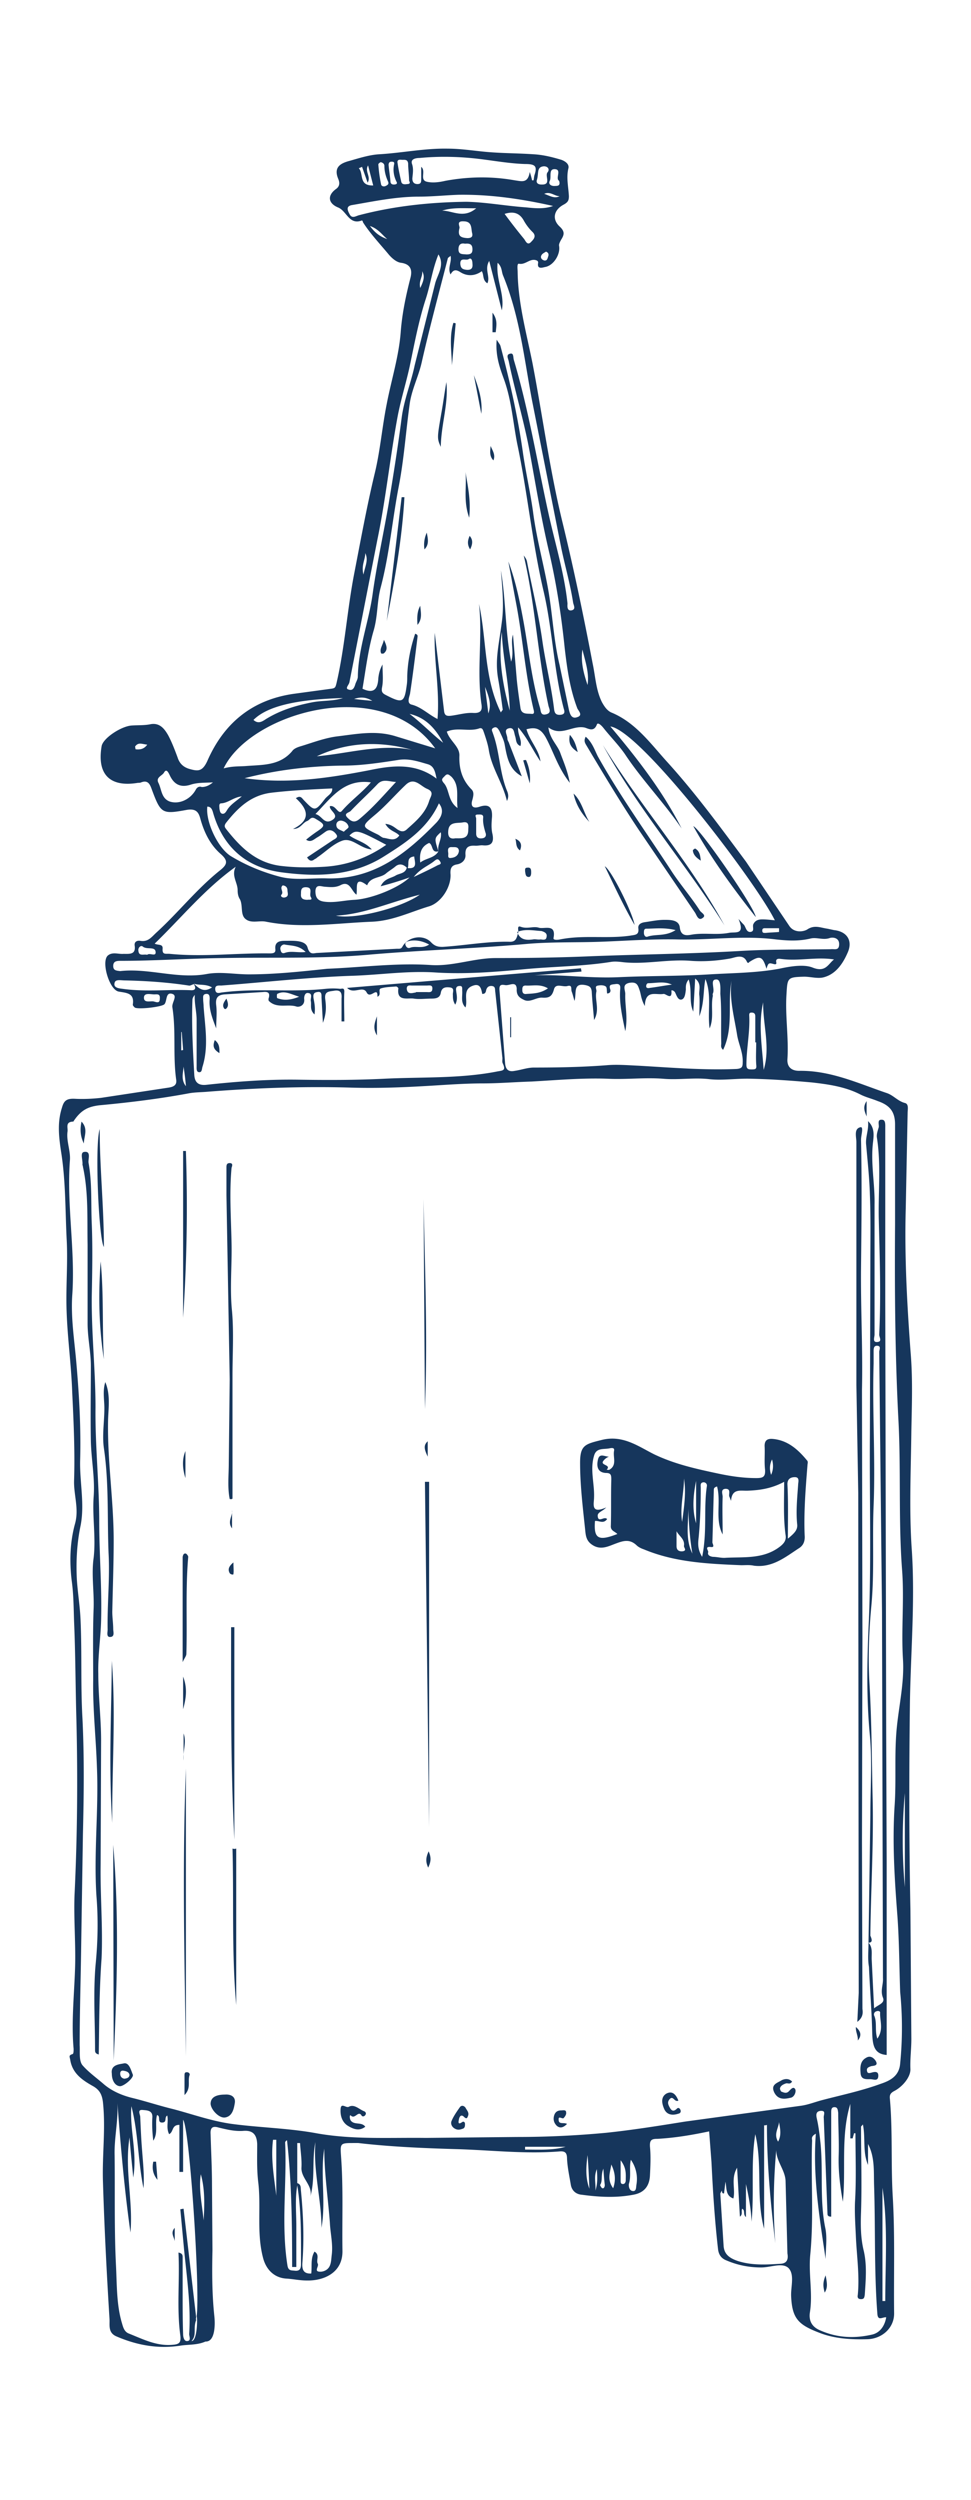
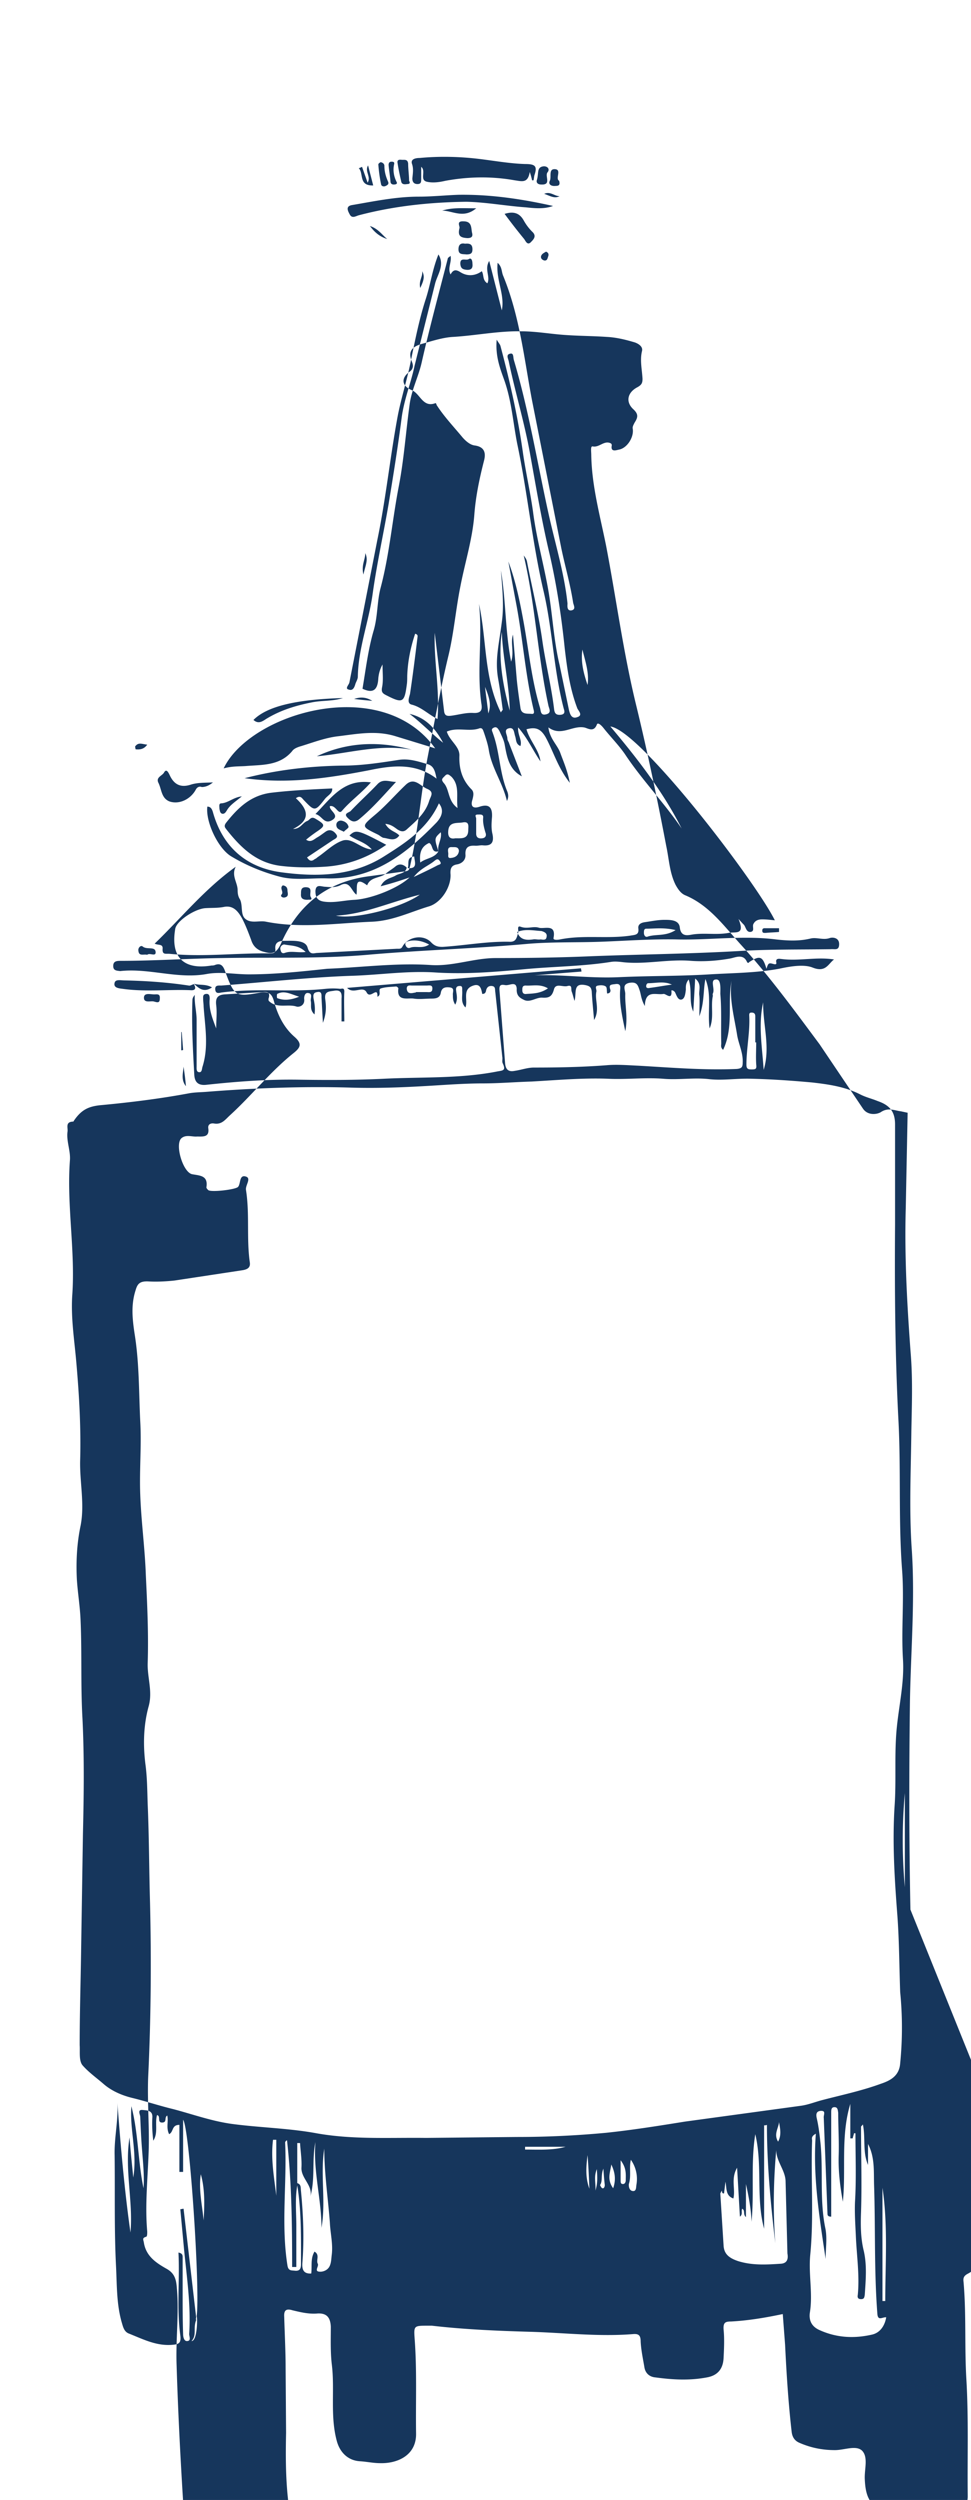
<svg xmlns="http://www.w3.org/2000/svg" viewBox="0 0 208.4 536.5" fill="#16365c">
-   <path d="M195.4 409.8c-.3-15-.3-30-.1-44.9.2-10.7 1.1-21.5.4-32.2-.6-8.5-.2-17-.1-25.5.1-5.4.3-10.9-.1-16.2-.8-10.6-1.4-21.2-1.1-31.8l.4-20.4c0-.7.3-1.9-.6-2.1-1.5-.4-2.4-1.6-3.8-2.1-6.2-2.1-12.1-4.9-18.9-4.8-1.7 0-2.6-.9-2.5-2.5.3-4.6-.5-9.3-.2-13.9.2-3.6.2-3.7 3.8-3.8 1.4 0 3 .5 4.3.1 2.5-.7 4-2.9 5-5.2 1.2-2.6-.1-4.6-2.9-4.9l-1.4-.3c-1.5-.2-2.8-.9-4.4.2-.9.5-2.8.7-3.8-.8l-9.3-13.8c-5.5-7.4-10.9-14.8-17.1-21.6-3.5-3.9-6.7-8.3-11.8-10.4-.9-.4-1.5-1.3-2-2.2-1.3-2.6-1.4-5.5-2-8.3-1.9-10-4-20.1-6.4-30-2.8-11.4-4.3-22.9-6.5-34.4-1.3-6.5-3.1-12.9-3.2-19.6 0-.7-.2-1.9.3-1.8 1.4.3 2.4-1.3 3.8-.7.2.1.3.2.3.5-.3 1.5 1 1 1.5.9 1.8-.3 3.3-2.7 3-4.5-.1-.4.2-.9.4-1.3.7-1.1.9-1.8-.3-2.9-1.7-1.6-1.2-3.6.9-4.7.9-.5 1.1-.9 1.1-1.8-.1-2-.6-4-.1-6 .2-.9-.7-1.5-1.5-1.8-2-.6-4-1.1-6.1-1.2-2.9-.2-5.8-.2-8.7-.4-3.2-.2-6.4-.8-9.6-.8-4.9-.1-9.7.9-14.6 1.2-2.1.1-4.3.8-6.4 1.4-1.9.5-3.6 1.3-2.5 3.9.2.5.5 1.4-.4 2.1-2 1.4-1.8 3.1.3 4 1.9.7 2.4 3.9 5.2 2.8 0 0 .2.2.2.4 1.6 2.5 3.7 4.7 5.6 7 .8.9 1.7 1.6 2.6 1.7 2.1.3 2.4 1.6 2 3.2-1 3.9-1.8 7.7-2.1 11.7-.4 5.2-2 10.2-3 15.4-1 5-1.4 10.1-2.6 15-1.7 7.1-3 14.3-4.4 21.5-1.5 7.8-2 15.8-3.8 23.5-.2.7-.2 1-1.1 1.1l-8.1 1.1c-9 1.3-15 6.4-18.5 14.4-1.1 2.4-2.1 2.2-3.9 1.7-1.3-.4-2.1-1.2-2.5-2.5-.6-1.6-1.2-3.2-2-4.7-.8-1.4-1.8-2.7-3.7-2.4-1.4.3-2.8.2-4.2.3-2.3.2-6.2 2.8-6.4 4.5-1 6 1.8 8.8 7.8 7.8.2 0 .5 0 .7-.1 1.3-.5 1.8.2 2.2 1.3 2 5.4 2.2 5.6 7.6 4.6 1.9-.3 2.5.4 2.9 1.9.8 2.9 2.1 5.6 4.4 7.6 1.7 1.5 1.3 2.3-.2 3.5-5 4-8.9 9-13.6 13.3-1.1 1-1.8 2.1-3.5 1.8-.7-.1-1.3.2-1.2 1 .3 2-1.1 1.8-2.4 1.8-1.1.1-2.4-.5-3.4.4-1.4 1.4.4 7.4 2.4 7.7 1.7.3 3.4.3 3 2.8 0 .2.2.4.4.6.6.5 5.9-.1 6.4-.7.6-.7.2-2.7 1.7-2.2 1.2.4-.2 1.9 0 2.9.8 5.1.1 10.3.8 15.4.2 1.1-.3 1.6-1.6 1.8l-14.5 2.2c-1.8.2-3.8.3-5.6.2-1.9-.1-2.4.5-2.8 1.9-1 3.1-.7 6.1-.2 9.4 1 6.2.9 12.5 1.2 18.7.3 5.2-.2 10.5 0 15.7.2 5.8 1 11.5 1.2 17.3.3 6.3.6 12.6.4 18.9-.1 3.1 1.1 6.1.2 9.3-1.1 4-1.2 8.2-.7 12.3.4 2.9.4 5.8.5 8.7.3 7 .3 14.1.5 21.1.3 12.5.2 25-.4 37.5-.2 5.4.3 10.8.1 16.1-.2 5.7-.8 11.4-.3 17 0 .4 0 1-.2 1.1-1 .3-.6.6-.5 1.4.5 2.8 2.6 4.2 4.7 5.4 1.5.8 2.1 1.8 2.3 3.6.6 5.7-.2 11.4 0 17.1.3 9.8.8 19.6 1.4 29.3.1 1.3-.4 3 1.5 3.8 4.4 1.9 8.9 2.7 13.6 2 1.8-.3 3.7-.1 5.5-.9 2.1.1 2.1-3.7 1.9-5.5-.5-4.7-.5-9.4-.4-14.1l-.1-14c0-3.6-.2-7.3-.3-10.9-.1-1.5.5-1.8 1.8-1.4 1.7.4 3.3.8 5.1.7 2.1-.2 3 .7 3.1 2.8 0 2.7-.1 5.3.2 8 .7 5.5-.4 11.1 1.1 16.6.7 2.5 2.5 4.2 5.1 4.3 1.4.1 2.8.4 4.2.4 3.6.1 7.8-1.6 7.7-6.4-.1-6.7.2-13.5-.3-20.2-.2-2.9-.2-2.9 2.8-2.9h.9c6.9.8 13.9 1.1 20.8 1.3 7.5.2 14.9 1.1 22.4.5 1.2-.1 1.6.3 1.6 1.6.1 1.9.5 3.7.8 5.5.2 1.3 1.1 2.1 2.4 2.2 3.7.5 7.3.7 11 0 2.3-.4 3.5-1.8 3.6-4.2.1-2 .2-4.1 0-6.1-.1-1.5.4-1.7 1.6-1.7 3.7-.2 7.3-.8 11.1-1.6l.5 6.6c.3 6.2.7 12.5 1.4 18.6.1 1 .5 1.9 1.6 2.4 2.5 1.1 5 1.6 7.7 1.6 2 0 4.5-1.1 5.8.1 1.4 1.4.5 4 .6 6.1.2 4.8 1.6 6.1 6 7.8 3.3 1.3 6.8 1.5 10.4 1.4 3.1-.1 5.7-2.4 5.7-5.5-.1-8.4.2-16.8-.3-25.2-.4-6.9 0-13.9-.6-20.8-.1-.8 0-1.3 1-1.8 1.7-.9 3.4-2.9 3.4-4.6-.1-2.2.2-4.3.2-6.5l-.2-27.8zm-166.3-249s-.1-.5-.1-.6c.7-1 1.5-.5 2.6-.4-.7 1-1.6 1.1-2.5 1zm145.2 46.8c-1.9-.7-4.8-.2-7.1.3-4.9.9-9.9.9-14.9 1.2-6.5.4-12.9.3-19.4.6-6.1.3-12.1-.6-18.2-.4l10.1-.8c0-.2-.1-.5-.1-.7L74.5 212c1.4 1.5 3.4-.6 4.2 1 .8 1.5 2.4-1.5 2.3.9 1-.4 0-1.6.8-1.8 1-.3 2.1-.3 3.2-.4.2 0 .5.3.5.4-.4 2.9 2 2 3.3 2.2 1.2.2 2.5 0 3.8 0 .9 0 1.8-.1 2-1.2.2-1.2 1-1.3 1.9-1.2 1.2.1.6 1.1.7 1.6 0 .7 0 1.3.5 2.1.6-1.1.3-2.1.2-3-.1-.6.1-1 .7-1 .7-.1.6.5.6 1 .1 1.2-.4 2.5.7 3.6.6-1.6-.8-3.9 1.7-4.7 1.5-.5 1.7.8 1.9 1.8.6 0 .7-.3.8-.6.1-.7.5-1.2 1.3-1.1s.6.8.7 1.3l1.5 13.9c.1.5-.1 1 .1 1.4.8 1.7-.1 1.5-1.5 1.8-7.9 1.5-16 1.1-24 1.5-6.1.3-12.3.3-18.4.2-6.6-.1-13.2.4-19.7 1.1-1.8.2-2.5-.6-2.6-2.1-.3-5.4-.6-10.7-.4-16.1 0-.4.2-.7.5-1.1-.1 1.9.4 3.6.4 5.4v9.9c0 .5-.1 1.3.6 1.3.6 0 .5-.8.7-1.3 1.3-4.3.5-8.5.2-12.8 0-.5-.1-1.1-.1-1.6s-.1-1 .6-1.1c.8-.1.8.6.8 1.1-.2 2.2.6 4.2 1.4 6.3 0-1.7.2-3.4 0-5s.4-2.2 1.8-2.3l8.2-.5c.9-.1 1.6 0 1.3 1.2-.1.2-.1.6 0 .7 1.7 1.7 4 .6 5.9 1.2.6.2 1.8-.2 1.7-1.5-.1-.7.2-1.5.8-1.4 1.1.1.5 1.1.6 1.7.2.9-.3 1.9.8 2.9.2-1.3 0-2.4-.2-3.4-.1-.7-.1-1.3.8-1.4 1-.2.9.6.9 1.2l.3 5.4c.8-2.1.7-3.6.5-5.1-.2-1.7.8-1.6 2-1.8 1.4-.2 1.6.6 1.5 1.7v4.9h.6c0-2.1-.1-4.3 0-6.4 0-.9-.5-.6-.9-.6-1-.1-2.1-.1-3.1 0-7.4.8-14.9-.2-22.4.8-.5.1-1.2.3-1.3-.6-.1-1 .6-.9 1.3-.9 9.4-.7 18.9-1.8 28.3-2.1 5.9-.2 11.7-1.1 17.7-.7 6.3.4 12.7-.1 19-.7s12.6-.6 18.8-1.6c.8-.1 1.7 0 2.5.1 4.8.5 9.6-.7 14.5-.3 2.7.2 5.6 0 8.4-.5 1.1-.2 2.8-1.1 3.6.7.3.5.4.1.6 0 2.2-1.4 2.8-1.2 3.6 1.5.4-1.3.5-1.3 1.6-1 .4.1.6 0 .5-.4-.2-1 .9-.7 1.1-.7 3.8.5 7.5-.5 11.3.1-1.3 1-1.8 2.9-4.7 1.7zm-10.4 22c-.3-4.8-1.2-9.7-.1-14.5-.1 4.8 1.6 9.6.1 14.5zm-3.1-11.7c0-.3 0-.6.5-.6.6 0 .8.3.8.8v5.6h.2c0 1.6-.1 3.1 0 4.7.1.9 0 1.1-.9 1.1-.7 0-1.2 0-1.2-1 0-3.5.8-7.1.6-10.6zm-48.3-3.3c1.3.6 2.6-.6 3.9-.5 1.5.1 2.1-.3 2.5-1.8.4-1.4 1.9-.4 2.9-.7 1.1-.3.7.7.9 1.2s.3 1 .6 2c.5-1.7-.4-3.9 2.3-3.4 1 .2 1.3.5 1.4 1.4.1 1.9.3 3.7.5 6.1 1.3-2.2.1-4.3.5-6.1.1-.5-.5-1.2.4-1.3.5-.1 1.2-.1 1.6.2.3.2.2.9.3 1.5.6 0 .8-.4.7-.8-.4-1.1.1-1.1 1-1.2 1.1-.2 1.2.4 1.1 1.2-.2 2.8.4 5.6 1.1 8.9.6-3-.1-5.5 0-8 0-.9-.8-2.1 1-2.4 1.5-.2 1.7.5 2.1 1.7.3.9.3 1.9 1.1 3.3.1-3.6 2.4-2.3 4-2.6.5-.1 1.9 1.5 1.7-.7 0-.2.6 0 .8.4.3.6.6 1.7 1.4 1.5.7-.2.8-1.3.9-2.1 0-.6-.1-1.3.6-2.2.8 2.4 0 4.8 1 6.9l.4-7.1c1.5 1.2.7 2.5.9 3.7.1 1.2 0 2.5 0 4.4 1.1-3 .8-5.5 1.3-8 1.4 3.4.4 7.1.9 10.6 1-2.3.2-4.7.7-7 0-.1-.1-.3 0-.5.5-1-.7-3 .7-3 1.1-.1.9 2.1.9 3.1.3 3.5.1 7.1.2 10.6 0 .4-.2.9.4 1.4 2.3-4.8.9-10 1.8-14.8-.5 4 .6 7.8 1.2 11.6.3 1.9 1.3 3.8 1.2 5.9 0 1-.2 1.3-1.3 1.4-7.1.3-14.1-.3-21.1-.7-2.3-.1-4.6-.3-6.8-.1-5.2.4-10.4.5-15.6.5-1.4 0-2.7.5-4.1.7-1.4.3-2-.3-2.1-1.7l-1.2-15.6c-.1-1.3.5-1.2 1.2-1.1.9.2 2.4-1 2.5.8-.1 1.6.8 2 1.6 2.4zm-.4-2.1c0-.5 0-1 .7-1 1.5.1 3.1-.4 4.8.6-1.6 1.1-3.1 1.1-4.6 1.2-.6.1-.9-.2-.9-.8zm26.6-1c0-.2.2-.5.4-.5 1.7 0 3.4-.5 5.1.3-1.6.2-3.1.5-4.7.7-.4.1-.9.1-.8-.5zm-50.1 1.6c-.7.1-1.2 0-1.3-.9 0-.9.7-.7 1.1-.7h3.2c.5 0 1.2-.2 1.2.6 0 1-.7.8-1.3.8h-2.3c.3.1-.2.1-.6.2zm-47-2c1.2.4 2.5 0 3.9.8-1.8 1.2-2.8.2-3.9-.8zm17.9 2.2c1.5-.8 2.8 0 4.7.6-2 .8-3.4.8-4.7.3-.1-.1-.1-.8 0-.9zm65.5-73.9c.6 2.5 1.5 5 1.1 7.6-.8-2.4-1.5-4.9-1.1-7.6zM114.2 86l6.3 31.8c.8 3.8 1.9 7.6 2.5 11.5.1.6.7 1.5-.4 1.7-1 .1-.8-1.1-.8-1.5-.7-6.6-2.7-13-4.1-19.4-2.4-10.9-4.2-22-7.4-32.8-.2-.6 0-1.6-.8-1.4-1 .2-.4 1.1-.3 1.7 1.4 6.7 3.4 13.2 4.6 20 1.3 7.2 2.5 14.4 4.2 21.5 1.5 6.6 2.5 13.2 3.2 20 .5 4.3 1.1 8.7 2.7 12.9.2.5 1.3 1.5 0 1.9-1.3.5-1.6-.8-1.8-1.6l-2-9.6c-1.3-5.4-1.5-11-2.5-16.5s-2.5-10.9-3.2-16.4c-.6-4.3-1.6-8.6-2.2-12.9-1.1-7.7-2.8-15.2-4.8-22.7-.1-.3-.3-.5-.8-1.3-.3 3.5.7 6.1 1.6 8.6 1.6 4.5 1.9 9.1 2.8 13.7 2.2 10.4 3.2 21 5.6 31.4 2 8.4 2.2 17.1 4.4 25.5.2.6.3 1.2-.7 1.3-1.2.1-1.3-.6-1.4-1.4-.6-4.9-1.8-9.6-2.5-14.5-.8-5.7-2.2-11.3-3.3-17-.1-.5-.4-.9-.7-1.3 2.5 10.6 3 21.6 5.3 32.2.1.6.8 1.6-.5 1.9-1.2.3-1.1-.7-1.3-1.4-1.8-6-2.4-12.2-3.5-18.3-.8-4.4-1.7-8.9-3.3-13.1l1.6 8.6c1.5 7.7 2 15.5 3.8 23.1.1.4.3 1.1-.4 1-.9-.1-2.2.2-2.4-1.3-.3-2.1-.6-4.1-.8-6.2l-.8-9.5c-.6 1.8.3 3.7-.4 5.8-1.3-6.6-1.1-13.2-2.2-19.6.3 3.7.7 7.6.2 11.1-.6 4.8-1.5 8-.8 12.1.4 2.2.7 4.5 1 6.7 0 .1-.2.2-.4.6-3.7-7.5-3-15.6-4.7-23.3.8 7.1-.5 14.2.5 21.3.2 1.2.2 2.2-1.7 2.1-1.6-.1-3.2.4-4.8.6-.9.1-1.4 0-1.5-1.1l-2-16.7c-.2 6.1 1.1 12.2.6 18.5-2-1-3.5-2.6-5.6-3.1-1-.3-.5-1.5-.3-2.3.6-4 1.1-8 1.6-12.1 0-.2.2-.6-.5-.8-1 3-1.6 6-1.7 9.1 0 .6 0 1.3-.1 1.9-.5 3.8-.9 4-4.4 2.2-.8-.4-1.1-.7-.9-1.7.3-1.5.1-3 .1-4.9-.6 1.1-.8 2-.9 2.9-.1 2-.7 3.6-3.4 2.3.7-4.1 1.2-8.4 2.4-12.5.9-3.1.7-6.2 1.5-9.2 1.9-7.2 2.5-14.6 3.9-21.8 1.1-5.7 1.5-11.6 2.3-17.4.4-3.2 1.9-6 2.6-9.1 1.7-7.5 3.7-14.9 5.6-22.3 0-.2.3-.3.6-.6.3 1.4-.7 2.6 0 4 .5-.9 1-1.2 2.1-.5 1.4.9 3.1.9 4.6-.2.5.8.1 1.9 1.2 2.6.7-1.4-.7-3 .4-4.8l2.7 10.6c.7-3.4-1.3-6.5-.9-10.2 1 .9.8 1.9 1.2 2.8 3.6 8.8 4.5 17.9 6.2 26.8zm-4.8 66.5c-1.5-5.6-2.5-11.2-1.7-16.9.2 5.6 1.6 11.2 1.7 16.9zm-4.6.6c-.2-1.9-.5-3.8-.7-5.7.7 1.8 1.5 3.7.7 5.7zm-6.6 20.3c-2.1-1.5-1.7-3.9-2.9-5.3-.7-.8-.4-1 .1-1.5.6-.7.9-.4 1.5.1 1.8 1.9 1 4.2 1.3 6.7zm-2 9.6c-.1-.7-.1-1.3.9-1.2.6 0 1.3-.1 1.4.8-.1.9-.7 1.4-1.6 1.5-1 .2-.6-.6-.7-1.1zm1.5-3.1c-1 .2-1.6-.2-1.5-1.5.1-2.1 1.8-1.7 3.1-1.9 1.5-.3 1.2.9 1.2 1.6 0 2-1.4 1.8-2.8 1.8zm-12-.6c-1 1.4-2.3.6-3.4.5-.4-.1-.8-.5-1.2-.7-3.7-1.8-3.6-1.7-.3-4.5 2.2-1.9 4.1-4.1 6.2-6.1 1.9-1.9 3.2.2 4.7.8 1.6.7.7 1.6.4 2.6-.8 2.6-2.8 4.3-4.7 6-.7.7-1.3.6-2.1.1-.7-.5-1.4-1.1-2.6-1.2.9 1.6 2.2 1.6 3 2.5zm-11.1-3.8c-1-1 .4-1.1.7-1.5 1.9-2 3.9-3.8 5.7-5.7 1.2-1.3 2.6-.5 4-.5-2.6 2.8-5 5.6-7.9 8-1.1.9-1.8.4-2.5-.3zm.2 1.9c.1.3-.7.7-1 1.1-.7-.4-1.5-.5-1.6-1.3-.1-.6.3-1.1 1-1.1.7.1 1.4.5 1.6 1.3zm-1.4-3.4c-.8 1-1.3-1.3-2.6-1-.2 1 2.4 2 .3 3.1-1.6.8-2-1.1-3.4-1.4 3.4-3.5 6.1-7.6 11.9-6.8-1.9 2.2-4.3 3.9-6.2 6.1zm-3.7-2.5c-2.1 2.7-2.2 2.6-4.5.2-.4-.4-.7-1.1-1.7-.4 2.5 2.3 3.4 4.6-.6 6.6 1.6 0 2-1.3 3-1.7.6-.2.8-1.1 1.8-.5 2.2 1.3 2.2 1.5.1 2.9-.7.5-1.4 1-2.1 1.6 1 .7 1.7-.1 2.4-.5s1.3-.9 1.9-1.3c1-.6 1.8.1 2.2.7.5.7-.5 1-.9 1.3l-5.4 3.6c.5.8 1 .9 1.6.4.2-.1.4-.2.6-.4 1.8-1.2 3.4-2.9 5.4-3.6 2.1-.7 3.8 1.7 6.3 1.9-1.4-1.6-3.3-1.9-4.8-3 1.4-1.3 1.7-1.3 7.9 2-4 2.8-8.4 4.4-13.2 4.7-3.2.2-6.4.2-9.6-.2-5.2-.7-8.5-4-11.5-7.8-.3-.4-.6-.7-.1-1.4 2.6-3.3 5.4-6 9.9-6.5 4.3-.5 8.6-.7 12.9-.9.1 1.1-1 1.5-1.6 2.3zm9.5-6.2c-8.8 1.7-17.5 3-26.7 1.7 7-1.8 14-2.6 21.1-2.7 4 0 7.9-.6 11.8-1.2 2.3-.4 4.3.3 6.4.9 1.4.4 1.6 1.7 1.9 3.1-4.6-3.5-9.7-2.8-14.5-1.8zm-11.2-3c6.6-3.1 13.5-3.3 20.4-1.4-6.9-1.3-13.6.8-20.4 1.4zm19.9-9.1c3.5.8 5.6 3.2 7.2 6.2-2.5-2-4.7-4.3-7.2-6.2zm-8-2.8a86.81 86.81 0 01-3.9-.4c1.7-.6 2.9-.2 3.9.4zm20.2-92.5c-.8-.1-1.2-.3-1.3-1.2-.1-1.6 1.2-.7 1.8-1.1s.8.4.8 1c.1.9-.2 1.4-1.3 1.3zm0-3.3c-.8-.1-1.7.1-1.7-1.1 0-1 .5-1.4 1.4-1.2 1-.1 1.6.1 1.6 1.2 0 .9-.4 1.1-1.3 1.1zm-.6-7.1c1.8 0 1.6 1.4 1.8 2.4.2.7.1 1.2-1 1.2-1.4-.1-2.1-.4-1.7-2.1.2-.4-.8-1.6.9-1.5zm-4.6-2.3c2.2-.7 4.4-.5 7.3-.5-2.7 2.3-5.1.5-7.3.5zm19.1 6.7c-.8.9-1.2-.2-1.5-.6-1.4-1.7-2.8-3.5-4.2-5.4 1.9-.6 3.2-.2 4.1 1.4.5.9 1.1 1.7 1.8 2.4 1 .9.4 1.6-.2 2.2zm3.7 3c-.2.5-.2 1.1-.9 1-.3-.1-.7-.3-.7-.8.1-.6.6-.8 1.1-1.1.4.2.6.4.5.9zm-.9-13.3c1.3-.6 2.2.5 3.3.5-1.1.6-2.1-.1-3.3-.5zm1.2-2.8c.4-.8-.3-2.5 1-2.5 1.7 0 .1 2 1 2.5.3 1-.2 1.1-.8 1.1-.8.1-1.6-.3-1.2-1.1zm-2.8-.1c.5-1.4-.1-2.8 1.4-3 .9-.1 1.5.6.9 1.3-.6.8.9 2.7-1.3 2.6-.9 0-1.1-.5-1-.9zm-25.1-4.8c4.2-.4 8.5-.3 12.7.2 3.3.4 6.6 1 9.9 1.1 2.1 0 2.7.4 2 2.4-.1.4-.1.8-.2 1.1h-.3c-.1-.4-.2-.9-.5-1.8-.4 2.5-1.7 2-3.2 1.8-5-.9-10-.8-14.9.1-1.3.3-2.7.5-4 .2-1.6-.4-.1-2.3-1.2-3.2v2.6c0 .6 0 1.1-.8 1.1s-1.1-.5-1.1-1.2c.1-1.1.3-2.1-.1-3.2-.3-1.1 1.1-1.2 1.7-1.2zm-3.7.4c.5 0 1.1-.1 1.2.8 0 1.2.2 2.5.2 3.7.3.5.1.7-.4.7-.6.1-1.2.1-1.3-.6-.3-1.3-.6-2.7-.8-4.1 0-.7.7-.5 1.1-.5zm-2.4.4c.3 0 .7 0 .6.5-.3 1.3-.1 2.6.5 3.8.3.5-.2.6-.6.6-.5 0-.7-.3-.7-.7-.1-1.2-.3-2.3-.4-3.5 0-.3.1-.7.6-.7zm-2.3.1c.5.1.8.4.8.8 0 1.2.3 2.3.8 3.4.2.5-.1.7-.5.9s-.9.1-1-.3c-.3-1.4-.5-2.9-.6-4.3 0-.2.3-.4.5-.5zm-4 1l1.2 3.4c.8-1.3-.7-2.4.1-3.7l1.1 4.3c-3.2.1-2-2.6-3.1-3.7.3-.1.5-.2.7-.3zm1.7 12.7c1.8.6 2.6 1.9 3.7 2.8-1.5-.5-2.6-1.3-3.7-2.8zM77 46.2c-.7.2-1.5.8-2-.3-.5-.9-.7-1.7.6-1.9 4.7-.8 9.4-1.8 14.3-1.8 2.8 0 5.7-.3 8.5-.4 6.9-.1 13.6.9 20.3 2.4-1.9.7-3.9.5-5.8.3-4.3-.3-8.5-1.1-12.8-1.2-7.8.1-15.5.9-23.1 2.9zm13.6 12c.7 1.2.2 2.3-.4 3.6-.4-1.5.6-2.5.4-3.6zm-12.2 60.5c.7 1.5 0 2.7-.4 4.6-.5-2 .4-3.2.4-4.6zM75 146.4l6-30.6c1.8-8.7 2.7-17.5 4.3-26.2.7-3.8 1.9-7.5 2.7-11.3 1-4.8 1.9-9.6 3.4-14.2 1-3.1 1.4-6.3 2.7-9.5 1.4 2.3-.2 4.3-.7 6.2L89 78.4c-.8 3.8-2.3 7.4-2.8 11.3-.8 6.2-1.8 12.4-2.8 18.5-1.1 6.4-2.5 12.7-3.4 19.1-.8 6-3.1 11.8-3.2 17.9 0 .5-.3 1-.5 1.5-.2.7-.5 1.6-1.4 1.3-1-.2 0-1 .1-1.6zm-1.4 3.4c-2.1.7-4.4.5-6.5.9-3.6.7-6.9 1.7-10 3.6-.9.6-1.7 1.1-2.7.2 2.9-2.9 9-4.4 19.2-4.7zm19.8 10.8l-8.5-2.6c-4.2-1.3-8.2-.5-12.3 0-2.7.3-5.3 1.3-7.9 2.1-.7.2-1.6.5-2 1.1-2.7 3.2-6.5 2.9-10 3.2-1.5.1-2.9 0-4.7.5 5.6-11.8 33.8-20.4 45.4-4.3zm-45.9 11.8c1.5-.1 2.6-1.3 4.4-1.5-1.3 1.1-2.5 1.8-3.2 3-.2.3-.5.9-1.1.7-.4-.2-.4-.6-.5-1 0-.5-.2-1.2.4-1.2zm-5.5-2.9c-1.1 2-3.5 3.2-5.6 2.5-1.8-.7-1.7-2.6-2.4-4-.6-1.2.8-1.5 1.2-2.2.5-.9.9-.1 1.2.5.9 2 2.3 2.8 4.5 2.1 1.5-.5 3.2-.4 4.8-.5-.7.6-1.5 1-2.4 1-.5-.2-1 0-1.3.6zm2.5 3.6c.7 0 1 .5 1.2 1.2 2.1 7.5 7.2 11.9 14.7 12.9s15.2.9 22-3.4c4.6-2.9 9.3-5.9 11.8-11.4 1.3 1.6.4 3.1-.5 4.1-6.5 6.7-13.5 12.3-23.6 12-3.4-.1-6.9.5-10.2-.4-3.7-1-7.1-2.4-10.4-4.4-2.8-1.8-5.4-7.4-5-10.6zm43.4 15.2c-2.4 2.3-8.2 4.6-11.8 4.8-2.2.1-4.3.7-6.5.4-1.6-.2-1.9-1.1-1.9-2.3.1-1.6 1.3-.9 2.1-.9 1.2.1 2.3.2 3.4-.4 1.9-.9 2.2 1.3 3.3 2.1.3-1.3-.6-4.2 2.3-2 .7-1.9 2.9-1.5 4.1-2.6.6-.5 1.3-.9 1.9-1.4.9-.8 1.8-.5 2.5.2-.3 1.3-1.6 1.2-2.4 1.7-1 .6-2.4.6-3.2 2.3 2.3-.6 4.2-1.2 6.2-1.9zm-.4-2c.4-.9-.4-2.3 1.4-2.5.1 1.2.8 2.7-1.4 2.5zm2.6 5.7c-4.1 2.9-14.1 5.4-18 4.5 6.1-.3 11.6-2.9 18-4.5zm-1.3-3.8c1.5-1.9 3.2-2.4 4.5-3.5.4-.3.7-.5 1.1.1.5.7-.1.7-.5.9-1.5.8-3 1.5-5.1 2.5zm3.3-7.3c.9.4.4 2.2 2 1.8-.9 1.5-2.6 1.4-3.9 2.4-.2-1.9.1-3.4 1.9-4.2zm2 1.8c-.9-2.8-.9-2.8.5-4.1.3 1.5-.8 2.7-.5 4.1zm-27.4 9.8c.5.8-.4.5-.7.6-1 0-1.5-.3-1.4-1.3 0-.7 0-1.4 1-1.4 1.7 0 .7 1.4 1.1 2.1zm-6-2.5c.7.1 1 .5 1 1.1 0 .5.4 1.3-.6 1.5-.4.1-1-.2-.7-.6.6-.6-.5-1.4.3-2zm-10.1-4c-1 1.9.4 3.4.4 5 0 .7.1 1.4.5 2 .7 1.4 0 3.4 1.3 4.3 1.2.9 2.9.2 4.3.5 7.6 1.5 15.2.3 22.8 0 4.4-.2 8.2-2.1 12.2-3.3 2.6-.8 4.7-4.1 4.6-6.8-.1-1.2.1-2 1.4-2.2 1.1-.2 1.9-1 1.8-2.1-.1-1.7.8-2 2.2-1.9.5 0 .9-.1 1.4-.1 1.8.2 2.6-.4 2.2-2.4-.3-1.2-.2-2.5-.1-3.7.1-2.1-.7-2.8-2.6-2.2-1.7.6-2-.3-1.6-1.5.2-.8.4-1.6-.2-2.2-2-2-2.7-4.4-2.6-7.2.1-2-2.1-3.2-2.7-5.2 2.3-1 4.8.1 7-.7.7-.2.8.5 1 1 .4 1.2.8 2.4 1 3.6.6 3.9 3 7.1 3.9 11 .4-.8.3-1.4.1-2-1.7-4-1.6-8.4-3.1-12.5-.1-.4-.5-.9.1-1.2.7-.4 1 .2 1.3.7.4.9.9 1.8 1.1 2.8.5 2.7.9 5.4 3.7 6.9l-2.7-7c-.1-.4-.4-.7-.4-1.1 0-.8-.9-1.9.3-2.2s1.1 1 1.4 1.8c.2.7.1 1.6 1.1 2 .4-1.3-.6-2.3-.5-4 2.1 2.4 3.2 5 4.8 7.3-.3-2.5-2.3-4.4-3-6.9 1.9-.5 3-.2 4.1 1.7 1.7 3.1 2.6 6.5 5.2 9.8-.5-2.6-1.3-4.4-2-6.3-.6-1.8-2.3-3.1-2.6-5.6 2.7 2 5-.4 7.6 0 .8.1 2.1 1.2 2.8-.6.2-.6 1 .2 1.4.7 1.5 1.9 3.2 3.6 4.6 5.6 3.7 5.6 8.4 10.4 12.2 16-4-7.9-9.4-14.9-15.3-21.9 6.5.9 31.2 33.3 35.3 41.6-1-.1-1.8-.2-2.7-.2-.8 0-1.5.2-1.9 1-.3.6.4 1.6-.7 1.7-.8 0-.9-.9-1.3-1.5-.2-.2-.4-.4-1.2-1.3 1.5 3.6-.7 2.7-2.1 3-2.7.5-5.4-.1-8.1.4-1.1.2-2.2.2-2.4-1.6-.2-1.6-2-1.6-3.3-1.6-1.4 0-2.8.3-4.2.5-.7.1-1.5.4-1.4 1.3.2 1.5-.7 1.4-1.8 1.6-5 .7-10-.2-15 .8-.5.1-1.5.2-1.4-.3.6-3.1-1.9-1.9-3.1-2.2-1.2-.4-2.5.3-3.9-.2-1-.4-.4.9-.6 1.3-.3 1-.4 2-1.9 1.9-4.8-.1-9.5.8-14.3 1.1-.9 0-1.6-.1-2.4-.9-1.7-1.9-5-1.3-6.2.8-.3.6-.7.5-1.2.5l-17.1.9c-.7 0-1.6.6-2.1-1.2-.5-1.6-3.1-1.4-4.8-1.4-1 0-2.3.1-2.1 1.8.1.9-.6.9-1.3.9-7.1-.1-14.2.8-21.3.1-.9-.1-1.7.3-1.6-1.1.1-1.1-1-.7-1.7-1.1 5.7-5.5 10.7-11.7 17.4-16.5zm51.6-10.3c0-.4-.5-.9.4-.9.5 0 1.2-.1 1.1.7-.1 1.1.2 2.2.5 3.2.2.5.1 1.1-.7 1.2-.7.1-1.3-.1-1.3-1v-3.2zm65 23.5v.8c-.9.1-1.9.1-2.8.2-.4 0-.8.1-.8-.5s.5-.5.8-.5h2.8zm-22.2.4c-2.2 1.4-4.2.8-6 1.4-.5.2-.8-.3-.8-.8 0-.4 0-.9.5-.9 1.8 0 3.8-.3 6.3.3zm-27.7 1.5c-.1.8-.9.5-1.3.5-.5.1-1.1-.1-1.6 0-1.5.2-2.8.1-3.4-1.6 1.7-.7 3.5-.3 5.2-.2.7.2 1.3.5 1.1 1.3zm-25.2 1.6c-1.5 1-2.9.2-4.1.7-.6.2-.9-.3-1-.7-.1-.6.6-.7 1-.8 1.3-.2 2.6 0 4.1.8zm-26.5 1.6c-1.8.2-3.1-.3-4.5.2-.6.2-.8-.2-.9-.7-.2-.7.5-1.2.9-1.1 1.4.3 3 .1 4.5 1.6zm-35-1.2c.9.8 2.7-.1 2.8 1.2.1 1.1-1.3.1-1.8.6-.8-.2-1.8.4-1.9-.9-.1-.6.5-1.2.9-.9zm-6.3 4.2c0-1 .7-1.1 1.5-1.1 7.3 0 14.6-.5 21.9-.6 10.4-.2 20.8.2 31.2-.7 11.3-1 22.6-1.3 33.8-2.3 5.4-.5 10.9-.3 16.3-.5s10.7-.6 16.1-.5c7.1.2 14.3-.9 21.4 0 2.7.3 5 .4 7.5-.2 1.3-.3 2.7.4 4.1-.1.6-.2 2-.1 2 1.3 0 1.5-1 1-1.8 1.1-6.6.1-13.2 0-19.8.4-10.5.6-20.9.7-31.4 1.1-6.9.3-13.8.4-20.7.4-4.7 0-9.1 1.8-13.9 1.5-7.4-.5-14.8.5-22.3.8-5.6.6-11.2 1.2-16.8 1.2-3 0-6-.6-8.9-.1-6.3 1.2-12.5-1.3-18.7-.6-.8-.1-1.5-.1-1.5-1.1zm8.6 7.6c-.7-.1-2.1.4-2-.9.1-1 1.4-.6 2.2-.6.6 0 1.3-.2 1.2.9 0 1.2-.8.7-1.4.6zm-6.6-2.7c-.8-.1-2-.2-1.7-1.3.2-.8 1.3-.5 2.2-.5 4.6.1 9.1.4 13.7 1.1.3.1.7-.2 1.1-.3.5.8.4 1.4-.7 1.3-4.8-.2-9.7.4-14.6-.3zm13.1 16.7c.2 1.4.4 2.8.5 4.2-1.1-1.4-.6-2.8-.5-4.2zm-.5-3.5v-3.9s.1 0 .1-.1l.3 3.9c-.1.1-.3.1-.4.1zm2.2 277c1.2-1.3.3-2.7 1-4.5-.1-.3 0-.5 0-.6L39.4 474c-.2 0-.5.1-.7.1l.8 8.6c.6 6.1 1.5 12.1 1.1 18.2 0 .5.5 1.5-.5 1.5-.6 0-.8-.9-.8-1.5-.1-3-.1-5.9-.1-8.9v-7.3c0-.6.1-1.1-.9-1.3.3 6-.4 11.9.4 17.8.2 1.6-.3 1.9-1.7 2-3.4.3-6.3-1.2-9.3-2.4-1.1-.4-1.3-1.5-1.6-2.5-1.1-3.9-1-8-1.2-12-.4-7.9-.2-15.9-.3-23.8-.1-3.7.8-7.4.6-11.2.7 9.3 1.5 18.6 2.8 27.8.6-6.8-1.3-13.5-.2-20.4.2 2.7.5 5.5.8 8.6.9-5.4-.8-10.3-.4-15.3 1.5 5.8 1.4 11.8 2.6 17.6.2-2.7-.1-5.4-.3-8.1-.2-2.4-.3-4.8-.4-7.2 0-.5-.7-1.6.5-1.5.8.1 2.2 0 2.1 1.6-.1 1.7 0 3.4.2 5 1.1-1.7.3-3.7.8-5.5.9.2-.1 1.7 1.2 1.6 1-.1.3-1.1 1-1.5.3 1.3-.3 2.6.4 4 1-.5.5-2 2.2-2v10.1h.8v-11.2c1.4 1.8 3.7 36.8 2.9 42.2.2 0 .2 5.3-1.1 5.3zm2-35.8c.9 3.2.8 6.6.6 9.9-.3-3.3-1.1-6.6-.6-9.9zm16.2 4.6c-.5-4.1-1.2-8-.7-12h.7v12zm5.3 14.7c0 1-.3 1.5-1.3 1.4-.7-.1-1.4.1-1.6-1.1-1.4-8.8-.1-17.6-.5-26.4 0-.2.2-.4.4-.5 1 9 1.1 18.1 1.1 27.2h.9v-8.8c0-2.9-.3-5.8.2-8.7.9 5.5.8 11.2.8 16.9zm6.6-2c-.1.8-.1 1.6-.4 2.3-.4 1-1.5 1.4-2.3 1.3-1.1-.1 0-1.2-.3-1.7-.4-.8.5-1.9-.7-2.6-.9 1.5-.5 3.1-.7 4.7-1.7.1-2-.9-1.9-2.3.4-5.1.2-10.2-.3-15.4-.1-.7.1-1.4-.8-1.7v-8.6h.6c.1 1.8.4 3.5.3 5.3-.1 2.3 2.5 3.8 1.9 6.2 1.1-3.8.3-7.9 1.1-11.7-.5 6.3 1.3 12.3 1.3 18.4 1-5.7-.3-11.4.6-17 0 5.3.8 10.6 1.2 15.9.1 2.3.7 4.6.4 6.9zm41.5-22.6v-.6h8.7c-2.8.8-5.8.6-8.7.6zm13.4 1.2c.2 2.4.3 4.8.4 7.2-.9-2.4-.7-4.8-.4-7.2zm1.7 7.6c.1-1.7-.4-2.9.3-4.6.1 1.8.2 2.9-.3 4.6zm1.5-.5c-.2 0-.5-.6-.5-.7.6-.9.1-2 .7-3.5.1 1.6.2 2.6.3 3.5 0 .4-.2.8-.5.7zm2.3 0c-1.4-1.9-.6-3.5-.4-5.1.7 1.5 1.1 3.1.4 5.1zm2.7-1.7c0 .4-.2.8-.6.8-.5 0-.5-.4-.5-.8v-4.3c1.3 1.7 1.1 3 1.1 4.3zm2.3.9c-.1.6 0 1.5-.8 1.4-.9-.1-.9-1.4-.8-1.6.5-1.7 0-3.4.4-5.1a7.14 7.14 0 011.2 5.3zm31 17c-3.1.2-6.2.4-9.3-.6-1.7-.6-2.9-1.4-3-3.3l-.7-11.1c0-.2.2-.4.3-.7.1.2 0 .7.5.6l.3-2.5c.3 1.5 0 3 1.7 3.6.5-2-.6-4.2.8-6.6l.6 10.5c.7-.5.2-1.2.5-1.7.7.4.1 1.2.8 1.8v-7.1c.6 2.7 1.1 5.4 1.2 8.1.6-6.2-.2-12.5.8-18.8 1.6 6.7.1 13.7 1.9 20.3v-22.2c.2 0 .4 0 .6-.1 0 8.5.8 17 1.8 25.4-.5-6.7-.4-13.3.2-20 0 2.4 1.9 4.3 2 6.6l.4 15.6c.2 1.1 0 2.1-1.4 2.2zm-.4-30.4c.2 1.3.6 2.7-.2 4.2-1-1.6.1-2.9.2-4.2zm20 45.6c-3.9.9-7.7.7-11.4-1-1.5-.7-2.2-1.9-2-3.6.7-4.1-.3-8.3.1-12.5.8-8.2.1-16.4.4-24.5 0-.4-.3-.9.8-1.5-.7 9.2.8 18.1 2.1 26.9 0-2.3.4-4.6-.1-6.8-1.2-6-.4-12.1-1-18.1-.2-1.8-.4-3.6-.8-5.3-.2-.9-.1-1.5.8-1.6 1.3-.1.6.9.7 1.5l.8 20.6c0 .3.1.6.8.6v-22.3c0-.6 0-1.2.7-1.2s.7.6.8 1.2c0 3.1.2 6.1.1 9.2-.1 3.3.3 6.6.9 9.9.7-7-.5-14.1 1.6-21v7.4h.5c.1-.4.2-.7.3-1.1h.3c0 4.9.2 9.9-.1 14.8-.1 2.6.1 5.1.2 7.6.2 4.1.8 8.2.4 12.3-.1.5 0 .9.7.9s.7-.4.8-.9c.2-3.1.5-6.3-.2-9.4-.7-2.8-.7-5.6-.6-8.4.2-6.1 0-12.2 0-18.3 0-.1.2-.2.4-.5.6 3-.1 5.9 1.1 8.7v-4.5c1.5 2.9 1.2 5.9 1.3 8.9.3 9.2 0 18.4.7 27.5.1 1.7 1.1.7 1.9.8-.3 1.8-1.3 3.3-3 3.7zm2.2-7.2v-24.3c1.2 8.1.6 16.2.6 24.3h-.6zm3.8-51c-.2 2.7-2.1 3.7-4.2 4.4-4.1 1.5-8.4 2.4-12.6 3.5-1.5.4-3 1-4.5 1.2l-24.9 3.4c-5.6.9-11.2 1.8-16.9 2.4-6.4.6-12.8.9-19.2.9l-19.5.2c-7.8-.1-15.7.4-23.5-1-6-1.1-12.1-1.2-18.1-2-4.4-.6-8.5-2.1-12.7-3.2-2.9-.7-5.9-1.7-8.8-2.4-2.4-.6-4.5-1.6-6.1-3-1.5-1.3-3.2-2.5-4.5-4-.8-1-.5-2.9-.6-4.3 0-6.5.2-13.1.3-19.6l.4-25.7c.2-8.3.3-16.6-.1-24.8-.4-7-.1-13.9-.4-20.9-.1-3-.6-5.9-.8-8.9-.2-3.9 0-7.8.8-11.6.9-4.6-.2-9.3-.1-13.9.2-7-.2-14-.8-20.9-.4-4.8-1.2-9.6-.9-14.5.7-9.7-1.2-19.3-.5-29 .2-2.1-.8-4.2-.5-6.3.1-.8-.5-2 1.1-2.1.1 0 .2 0 .2-.1 1.6-2.4 3.1-3.1 5.5-3.4 6.5-.6 13-1.4 19.4-2.6 1.2-.2 2.5-.2 3.7-.3 10.2-.8 20.5-1.2 30.8-.9 6.3.2 12.6-.1 18.9-.5 3.2-.2 6.4-.4 9.6-.4 3.4 0 6.9-.3 10.4-.4 5.4-.3 10.9-.8 16.3-.6 4 .2 7.9-.3 11.9 0 3.3.3 6.7-.3 10 .1 2.9.3 5.9-.2 8.9-.1 4.4.1 8.7.4 13.1.8 3.5.4 7.1.9 10.4 2.6 1.2.6 2.5.9 3.7 1.4 2.6.9 3.7 2.3 3.7 5v21.6c-.1 13.8 0 27.6.7 41.4.6 10.8 0 21.7.8 32.5.5 6.4-.2 12.9.2 19.3.3 4.8-.8 9.6-1.3 14.4-.6 5.7-.1 11.4-.5 17.1-.5 7.9 0 15.7.6 23.5.4 5.5.4 10.9.6 16.4.5 5.1.5 10.2 0 15.3zm1-37.8a113.57 113.57 0 010-20.2V405z" />
-   <path d="M42.1 502.7v-5.4 5.4zm117-166.8c-7.1-.3-14.2-.6-20.9-3.4-.6-.2-1.2-.5-1.6-.9-1.4-1.3-2.7-1-4.3-.4-1.7.6-3.5 1.7-5.5.1-1-.8-1.1-1.9-1.2-2.9-.5-4.8-1.1-9.6-1.1-14.5 0-3.8 1.1-4 4.7-4.9 4.5-1.1 7.8 1.4 11.2 3.1 4.4 2.1 8.9 3.1 13.6 4.1 2.8.6 5.5 1 8.3 1 1.4 0 2-.2 1.9-1.8-.2-1.7 0-3.4-.1-5.1 0-1.3.7-1.6 1.8-1.5 3.2.3 5.4 2.3 7.3 4.6.3.3.1.7.1 1.1-.4 5-.8 10-.6 15 .1 1.3-.3 2.2-1.3 2.8-2.9 1.9-5.7 4.2-9.6 3.7-.9-.2-1.8-.1-2.7-.1zm9.2-17.9c-2.6 1.4-5.1 1.8-7.7 1.9-1.6.1-3.5-.6-3.7 2.2-.2-.5-.3-.8-.4-1-.1-.6.4-1.6-.8-1.6-1.1.1-.6 1.1-.6 1.7-.1 2.7 0 5.4 0 8.1-1.7-3.2-.3-6.9-1.2-10.3-.7.2-.7.5-.7.8l-.3 11.2c0 .3.6 1.1-.3 1-1.5-.2-.5.8-.6 1.1-.2.6.3.9 1 1 .9 0 1.9.3 2.8.2 4-.2 8.1.3 11.6-2.4.9-.7 1.4-1.4 1.2-2.5-.5-3.7-.3-7.4-.3-11.4zm-35.8 11.2c-.6-.6-1.5-.7-1.4-1.8.1-3.3 0-6.6.1-9.9 0-1-.1-1.4-1.2-1.4-1.6-.1-2-1.2-1.7-2.7.3-1.7 1.4-.8 2.4-.8a2.73 2.73 0 00-1.2.9c-.8 1 1.8.8.7 1.9.2 0 .4.1.6 0 1.7-1 .7-2.7 1-4.1.1-.6-.4-.6-.9-.5-1.3.3-2.9-.2-3.4 1.6-.9 3 .1 5.9 0 8.9 0 1.4-.8 3.7 2.6 2.2-.8.9-2 1-1.8 2 .2 1.3 1.4-.2 2 .5-.8 1.1-1.7.3-2.6.4-.3 3.8.7 4.4 4.8 2.8zm36.6 1c1.3-1.1 2.1-1.8 2-3-.3-2.9 0-5.7.2-8.6 0-.5.4-1.6-.7-1.6-.8 0-1.6.3-1.6 1.5.2 3.7.1 7.5.1 11.7zm-18.4 3.9c1.1-5.4.3-10.3 1-15.1.1-.4-.1-.8-.6-.9-.9 0-.7.7-.7 1.2 0 3.4-.1 6.7-.4 10.1-.1 1.3-.5 2.8.7 4.7zm-2.1-.7c-.6-3.5-.8-7-.9-10.5.2 3.5-.8 7.1.9 10.5zm-2.2-6.8c.4-3.1.9-6.2.4-9.3 0 3.1-.9 6.1-.4 9.3zm-1.2 2v3.2c0 1 .7 1.2 1.4 1.1.9-.2.1-.8.2-1.2.2-1.4-1.1-2.1-1.6-3.1zm4.2-10.8c-.6 3-.9 6.1 0 9.1v-9.1zm16.1-1.3c.5-1.1.5-2.2.2-3.3-.5 1-.6 2.1-.2 3.3zm20.9 100.4l.4-27.5c0-5.6.4-11.3-.1-16.9-.8-8.4-.6-16.8-.2-25.2.5-13.1.1-26.3.2-39.4l.1-36.5c0-5 .1-10-.1-15-.1-3.6-.5-7.2-.8-10.7-.2-1.7.6-3.2.4-5.1 1.5 1.4 1.2 3.2 1.1 4.3-.6 4.6.4 9.1.3 13.6v27.9c0 .6-.5 1.7.6 1.6s.4-1 .4-1.6c.4-8.4.1-16.7-.1-25.1-.1-5.7.5-11.5-.4-17.2-.1-.7.2-1.5.4-2.2.1-.6-.4-1.7.7-1.6.8 0 .7 1.1.7 1.8v37l.2 92.7.1 27.6V441c-2.7-.2-3-2.1-3.1-4.6-.1-4.8-.5-9.5-.7-14.3-.3-1.7-.1-3.4-.1-5.2 1 1.1.6 2.5.7 3.8l.5 10.3c.9-.8 2.4-1.1 1.9-2.3-.6-1.5.1-2.8 0-4.2l-.2-78.6-.6-55.8c0-.4.5-1.3-.5-1.3-.7 0-.7.7-.7 1.2v2.6c-.3 10.2.4 20.3 0 30.5-.3 7.2.2 14.5-.5 21.7-.5 5.4-.7 10.9-.4 16.3.5 8.4.5 16.9.7 25.3.2 9.7-.4 19.3-.5 29 .3.7.6 1.5-.4 1.5zm1.9 20.6c1.4-2 .5-3.8.6-5.6 0-.3-.4-.4-.7-.3-.5.1-.7.5-.6.9.7 1.5.1 3.2.7 5zm-167.1 3.4c-.8-.2-.8-.6-.8-1 0-6-.4-12.1.1-18.1.5-5 .6-10 .2-14.9-.6-9.2.5-18.5.1-27.7-.2-6.2-.9-12.4-.8-18.6 0-5.2-.1-10.4.1-15.6.1-3.6-.5-7.2 0-10.7.5-4.4-.3-8.7 0-13.1.3-4-.5-7.9-.6-11.9-.1-5.4 0-10.8 0-16.2 0-3-.7-6-.7-9.1v-16.9c-.1-5.6.2-11.2-1-16.7 0-.2-.1-.3-.1-.5.1-1-.6-2.6.4-2.7 1.5-.2.8 1.5.9 2.3.8 4.4.5 8.8.7 13.2.2 5.1.1 10.2 0 15.3-.1 8 .8 16 .8 24-.1 8.2.8 16.4.8 24.6 0 7.1.6 14.2.4 21.2-.1 3.8-.7 7.6-.6 11.4 0 4.8.6 9.6.6 14.3l-.1 26.6c-.1 6.7.5 13.5.2 20.2-.5 6.9-.5 13.7-.6 20.6zm162.8-7l.3-6.2-.1-107.3-.4-23.2v-52.1c0-1.1-.6-2.9.9-3.2.7-.1.1 1.7.1 2.7.2 9.1.1 18.1 0 27.2-.1 8.8.4 17.6.2 26.4l.1 53.6-.1 43.4.1 35.9c.1.8.2 1.8-1.1 2.8zM49.3 321.7c-.5-2.5-.2-5.1-.2-7.7l.2-18-.7-39.5v-5.9c0-.5 0-1 .7-1 .8 0 .5.7.4 1-.5 5.4-.1 10.9 0 16.3.1 4.8-.4 9.6.1 14.5.4 4.6.1 9.2.1 13.8v26.4c-.2.2-.4.1-.6.1zm42.8-3.7v74.1l-.9-74.1h.9zm-69.5-21.4c1.1 2.6.7 5.3.6 8-.2 8.7 1.2 17.3 1.2 26 0 5.1-.2 10.2-.3 15.3 0 1.2.2 2.5.2 3.7 0 .6.4 1.7-.7 1.7-.8 0-.5-1-.5-1.6-.1-5.5.5-10.9.2-16.4-.3-7.5.1-15-1-22.5-.4-2.8.1-5.7.1-8.6 0-1.8-.4-3.7.2-5.6zm17.3 144.7c-.3-20.6-.8-41.2 0-61.8v61.8zm-15.5.9l-.1-46.3c1.3 15.4.8 30.8.1 46.3zm25.9-93v45.6c-.8-15.2-.7-30.4-.7-45.6h.7zm40.6-91.9c.3 15 .9 30.1.3 45.1l-.3-45.1zm-51.6 25.5V247h.6a355.39 355.39 0 01-.6 35.8zM24.1 391.2c-.8-11.6-.2-23.2-.1-34.8.9 11.6 0 23.2.1 34.8zm-2.7-148.9c0 8.3.9 16.7.9 25.3-1.1-1.5-2-22-.9-25.3zm29.3 154.4v33.6c-1-11.2-.5-22.4-.8-33.6a1.1 1.1 0 00.8 0zm-11.5-40v-22.6c.1-.4.2-.8.7-.7.2.1.5.5.5.7-.6 6.9-.2 13.9-.4 20.8 0 .5-.4.9-.8 1.8zm9.1 92.8c1.3-.1 2.3.5 2.1 1.8-.2 1.2-.5 2.8-2 3.1-1.3.3-3.1-1.6-3.2-2.9 0-1.3 1-2 3.1-2zm-26-157.8c-1.1-7-1.2-14-.7-21 .7 7 .3 14 .7 21zm56.1 164.7c-1.4 1.1-2.8.4-3.9-.3-1.1-.8-1.5-2.1-1.4-3.5.1-1.5 1.2-.1 1.8-.5 1.2-.6 2.2.6 3.3 1 .2.1.5.4.2.8-.2.3-.6.4-.8.1-.7-1.2-1.4.9-2.3 0-.3-.3-.3.7 0 1.1.8 1 2.3.2 3.1 1.3zM24 445c-.3-2 1.8-2 2.6-2.2 1.1-.2 1.5 1.4 1.9 2.4.3.7-2 2.6-2.8 2.5-1-.1-1.7-1.2-1.7-2.7zm3.8.3c-.1-.6-.6-.8-1.2-.9-.4-.1-.8 0-.8.6s.3 1 .9 1.1c.6-.1 1-.2 1.1-.8zm159 .9c-1 0-2 .1-2.1-1.3-.1-1.3-.1-2.6 1.2-3.3.8-.5 1.5-.1 2 .6.7 1.1-.3 1.1-.9 1.2-.6.2-1.1.4-.9 1.1.1.5.5.4.9.3.7-.2 1.6-.4 1.5.8-.1 1.1-1 .6-1.7.6zm-16.8.5c-.4.7-.9.3-1.3.4-.6.2-1.2.5-1.3 1.1 0 .2.2.7.4.7.5.2 1 .4 1.5-.1.4-.4 1-1.2 1.4-.4.2.5-.2 1.7-1.1 1.8-1.3.3-2.6.4-3.4-1.1-.9-1.8.7-2.1 1.6-2.7.7-.3 1.5-.4 2.2.3zm-70.5 7.5c-.6-.5-.9.1-1 .6s-.3 1.3.7.6c.3-.2.6 0 .6.4s0 .8-.4 1c-.6.2-1.1.4-1.8 0s-.9-1.1-.7-1.6c.4-1 1.1-2 1.8-3 .3-.4.8-.4 1.2.1.3.6.9 1.1.5 1.9-.2.6-.5.4-.9 0zm46.1-3.4c-.9.4-1.1-1.2-1.9-.3-.4.5-.4.9-.1 1.5.4.8.8 1.4 1.7.5.3-.3.6 0 .7.2.2.4.1.8-.4.9-1.2.4-2.4.3-3-.9-.5-1.1-.9-2.6.4-3.4 1.3-.7 2.1.2 2.6 1.5zm-23.9 5c-.8.8-1.5 1-2.2.4-.6-.6-.8-1.3-.6-2.1s.7-1.2 1.5-1.2c.4 0 1.1-.2 1.1.4.1.4-.2.9-.5 1.2-.2.4-1.2-.6-1.1.4 0 1.1 1.1.5 1.8.9zm-82.4-89v-7c1 2.6.6 4.8 0 7zm.5-49.6c-.6-1.9-.8-3.9 0-5.8v5.8zm-.4 54.8c.7 1.9-.2 3.8 0 5.8V372zm.2 77.6v-4.1c0-.5 0-.8.5-.8.4 0 .7.3.6.6-.5 1.3.4 2.8-1.1 4.3zM18 245.4c-.7-1.4-.9-2.9-.5-4.7 1.5 1.6.5 3.2.5 4.7zm31.8 78.7v3.9c-1.1-1.5.2-2.7 0-3.9zm42-14.8v3.3c-.7-1.5-1-2.4 0-3.3zM183.7 435c.9.8 1.4 1.7.4 2.9.1-1-.5-1.9-.4-2.9zM92 397.3c.6 1.4.5 2.2-.1 3.5-.6-1.3-.5-2.2.1-3.5zm94-157.7c-.4-1-.9-2 0-3.3v3.3zM50.1 335.3c0 1.1.1 1.8 0 2.5 0 .2-.6.1-.8-.2-.4-.7-.3-1.4.8-2.3zm36.7-228.6c-.5 9-2.1 17.8-3.8 26.6l3.2-26.6h.6zm9-24.7c.5 4.6-1.1 8.9-1.2 13.9-.8-1.8-.8-1.9.1-7.1.4-2.2.7-4.5 1.1-6.8zm2-12.6l-.8 9c-.1-3.1-.6-6.1.3-9.1.1 0 .3 0 .5.1zm2.9 41.7c-1.3-3.6-.5-6.7-.8-9.8.5 3 1.2 6.1.8 9.8zm2.6-22.3l-1.6-8.3c1 2.7 1.9 5.4 1.6 8.3zm2.4-17.5v-4.2c1.2 1.6.8 2.9.7 4.2h-.7zM90.2 130c.1 1.4.5 2.8-.6 4.1-.1-1.5-.1-2.9.6-4.1zm-7.8 7.3c.6 1.3.9 2.1 0 2.9-.1.1-.6.1-.6 0-.4-.9.3-1.6.6-2.9zm9.2-23c.2 1.2.6 2.5-.5 3.6a6.24 6.24 0 01.5-3.6zm9.2.7c.7.8.7 1.7.1 2.9-.7-1.1-.5-2-.1-2.9zm4.5-19.3c.4 1 1.1 1.9.6 3.1-.9-.9-.7-2-.6-3.1zm20.4 62.4c1.4 1.2 1.9 2.8 2.6 4.2 4.7 8.4 10.3 16.2 15.6 24.3 1.9 3 4.3 5.7 6.3 8.8.3.5 1.5 1 .6 1.6-.9.7-1.3-.6-1.6-1.1l-12.1-17.8c-4-6-7.7-12.2-11.4-18.4-.2-.4-.4-.8 0-1.6zm29.8 40.5c-8.3-13.2-18.6-25-26.1-38.7 8.2 13.3 18.6 25 26.1 38.7zm6.7-1.8c-4.9-6.2-9.5-12.5-13.4-19.5 1.4.4 13.2 17.5 13.4 19.5zm-26 1.7c-2.5-4.3-4.3-8.3-6.4-12.6 1.4.8 5.9 9.8 6.4 12.6zm-9.7-22.1c-1.7-1.8-2.9-3.7-3.4-6.1 1.8 1.7 2.2 4.2 3.4 6.1zm-13.6-13.3c.7 1.6 1 3.2.8 5l-1.4-4.9c.2-.1.4-.1.6-.1zm11.1-1.7c-1.7-1.1-2-2.1-1.7-3.7.9 1 1.3 2.1 1.7 3.7zm-10 25.9c0 .4-.1.9-.5.9-.7 0-.7-.6-.8-1.2 0-.4-.1-.8.5-.8.8-.1.8.5.8 1.1zm36.4-2.6c-.9-.6-1.6-1.2-1.7-2.2 0-.1.4-.4.5-.4.9.5 1.1 1.4 1.2 2.6zm-38.8-2.2c-1-.7-.7-1.7-1-2.5 1.2.5 1.5 1.3 1 2.5zM47.1 226c-1.3-.8-1.5-1.5-1-2.8 1 .8 1 1.6 1 2.8zm33.8-3.8c-1-1.6-.4-2.9 0-4.1v4.1zm-32.3-7.9c.3.8.6 1.6-.1 2.2-.1.1-.4 0-.4-.1-.5-.7 0-1.4.5-2.1zm60.9 8.3v-4.3h.2v4.3h-.2zm-76 241.3l.3 3.9c-1-1.2-1.2-2.5-.9-3.9h.6zm4 17.1c-.1-.9-1-1.8 0-2.9v2.9zm139.7 7.3c.3 1.6.5 2.6-.2 3.7-.3-1.1-.5-2.1.2-3.7z" />
+   <path d="M195.4 409.8c-.3-15-.3-30-.1-44.9.2-10.7 1.1-21.5.4-32.2-.6-8.5-.2-17-.1-25.5.1-5.4.3-10.9-.1-16.2-.8-10.6-1.4-21.2-1.1-31.8l.4-20.4l-1.4-.3c-1.5-.2-2.8-.9-4.4.2-.9.5-2.8.7-3.8-.8l-9.3-13.8c-5.5-7.4-10.9-14.8-17.1-21.6-3.5-3.9-6.7-8.3-11.8-10.4-.9-.4-1.5-1.3-2-2.2-1.3-2.6-1.4-5.5-2-8.3-1.9-10-4-20.1-6.4-30-2.8-11.4-4.3-22.9-6.5-34.4-1.3-6.5-3.1-12.9-3.2-19.6 0-.7-.2-1.9.3-1.8 1.4.3 2.4-1.3 3.8-.7.2.1.3.2.3.5-.3 1.5 1 1 1.5.9 1.8-.3 3.3-2.7 3-4.5-.1-.4.2-.9.4-1.3.7-1.1.9-1.8-.3-2.9-1.7-1.6-1.2-3.6.9-4.7.9-.5 1.1-.9 1.1-1.8-.1-2-.6-4-.1-6 .2-.9-.7-1.5-1.5-1.8-2-.6-4-1.1-6.1-1.2-2.9-.2-5.8-.2-8.7-.4-3.2-.2-6.4-.8-9.6-.8-4.9-.1-9.7.9-14.6 1.2-2.1.1-4.3.8-6.4 1.4-1.9.5-3.6 1.3-2.5 3.9.2.5.5 1.4-.4 2.1-2 1.4-1.8 3.1.3 4 1.9.7 2.4 3.9 5.2 2.8 0 0 .2.2.2.4 1.6 2.5 3.7 4.7 5.6 7 .8.9 1.7 1.6 2.6 1.7 2.1.3 2.4 1.6 2 3.2-1 3.9-1.8 7.7-2.1 11.7-.4 5.2-2 10.2-3 15.4-1 5-1.4 10.1-2.6 15-1.7 7.1-3 14.3-4.4 21.5-1.5 7.8-2 15.8-3.8 23.5-.2.7-.2 1-1.1 1.1l-8.1 1.1c-9 1.3-15 6.4-18.5 14.4-1.1 2.4-2.1 2.2-3.9 1.7-1.3-.4-2.1-1.2-2.5-2.5-.6-1.6-1.2-3.2-2-4.7-.8-1.4-1.8-2.7-3.7-2.4-1.4.3-2.8.2-4.2.3-2.3.2-6.2 2.8-6.4 4.5-1 6 1.8 8.8 7.8 7.8.2 0 .5 0 .7-.1 1.3-.5 1.8.2 2.2 1.3 2 5.4 2.2 5.6 7.6 4.6 1.9-.3 2.5.4 2.9 1.9.8 2.9 2.1 5.6 4.4 7.6 1.7 1.5 1.3 2.3-.2 3.5-5 4-8.9 9-13.6 13.3-1.1 1-1.8 2.1-3.5 1.8-.7-.1-1.3.2-1.2 1 .3 2-1.1 1.8-2.4 1.8-1.1.1-2.4-.5-3.4.4-1.4 1.4.4 7.4 2.4 7.7 1.7.3 3.4.3 3 2.8 0 .2.2.4.4.6.6.5 5.9-.1 6.4-.7.6-.7.2-2.7 1.7-2.2 1.2.4-.2 1.9 0 2.9.8 5.1.1 10.3.8 15.4.2 1.1-.3 1.6-1.6 1.8l-14.5 2.2c-1.8.2-3.8.3-5.6.2-1.9-.1-2.4.5-2.8 1.9-1 3.1-.7 6.1-.2 9.4 1 6.2.9 12.5 1.2 18.7.3 5.2-.2 10.5 0 15.7.2 5.8 1 11.5 1.2 17.3.3 6.3.6 12.6.4 18.9-.1 3.1 1.1 6.1.2 9.3-1.1 4-1.2 8.2-.7 12.3.4 2.9.4 5.8.5 8.7.3 7 .3 14.1.5 21.1.3 12.5.2 25-.4 37.5-.2 5.4.3 10.8.1 16.1-.2 5.7-.8 11.4-.3 17 0 .4 0 1-.2 1.1-1 .3-.6.6-.5 1.4.5 2.8 2.6 4.2 4.7 5.4 1.5.8 2.1 1.8 2.3 3.6.6 5.7-.2 11.4 0 17.1.3 9.8.8 19.6 1.4 29.3.1 1.3-.4 3 1.5 3.8 4.4 1.9 8.9 2.7 13.6 2 1.8-.3 3.7-.1 5.5-.9 2.1.1 2.1-3.7 1.9-5.5-.5-4.7-.5-9.4-.4-14.1l-.1-14c0-3.6-.2-7.3-.3-10.9-.1-1.5.5-1.8 1.8-1.4 1.7.4 3.3.8 5.1.7 2.1-.2 3 .7 3.1 2.8 0 2.7-.1 5.3.2 8 .7 5.5-.4 11.1 1.1 16.6.7 2.5 2.5 4.2 5.1 4.3 1.4.1 2.8.4 4.2.4 3.6.1 7.8-1.6 7.7-6.4-.1-6.7.2-13.5-.3-20.2-.2-2.9-.2-2.9 2.8-2.9h.9c6.9.8 13.9 1.1 20.8 1.3 7.5.2 14.9 1.1 22.4.5 1.2-.1 1.6.3 1.6 1.6.1 1.9.5 3.7.8 5.5.2 1.3 1.1 2.1 2.4 2.2 3.7.5 7.3.7 11 0 2.3-.4 3.5-1.8 3.6-4.2.1-2 .2-4.1 0-6.1-.1-1.5.4-1.7 1.6-1.7 3.7-.2 7.3-.8 11.1-1.6l.5 6.6c.3 6.2.7 12.5 1.4 18.6.1 1 .5 1.9 1.6 2.4 2.5 1.1 5 1.6 7.7 1.6 2 0 4.5-1.1 5.8.1 1.4 1.4.5 4 .6 6.1.2 4.8 1.6 6.1 6 7.8 3.3 1.3 6.8 1.5 10.4 1.4 3.1-.1 5.7-2.4 5.7-5.5-.1-8.4.2-16.8-.3-25.2-.4-6.9 0-13.9-.6-20.8-.1-.8 0-1.3 1-1.8 1.7-.9 3.4-2.9 3.4-4.6-.1-2.2.2-4.3.2-6.5l-.2-27.8zm-166.3-249s-.1-.5-.1-.6c.7-1 1.5-.5 2.6-.4-.7 1-1.6 1.1-2.5 1zm145.2 46.8c-1.9-.7-4.8-.2-7.1.3-4.9.9-9.9.9-14.9 1.2-6.5.4-12.9.3-19.4.6-6.1.3-12.1-.6-18.2-.4l10.1-.8c0-.2-.1-.5-.1-.7L74.5 212c1.4 1.5 3.4-.6 4.2 1 .8 1.5 2.4-1.5 2.3.9 1-.4 0-1.6.8-1.8 1-.3 2.1-.3 3.2-.4.2 0 .5.3.5.4-.4 2.9 2 2 3.3 2.2 1.2.2 2.5 0 3.8 0 .9 0 1.8-.1 2-1.2.2-1.2 1-1.3 1.9-1.2 1.2.1.6 1.1.7 1.6 0 .7 0 1.3.5 2.1.6-1.1.3-2.1.2-3-.1-.6.1-1 .7-1 .7-.1.6.5.6 1 .1 1.2-.4 2.5.7 3.6.6-1.6-.8-3.9 1.7-4.7 1.5-.5 1.7.8 1.9 1.8.6 0 .7-.3.8-.6.1-.7.5-1.2 1.3-1.1s.6.8.7 1.3l1.5 13.9c.1.5-.1 1 .1 1.4.8 1.7-.1 1.5-1.5 1.8-7.9 1.5-16 1.1-24 1.5-6.1.3-12.3.3-18.4.2-6.6-.1-13.2.4-19.7 1.1-1.8.2-2.5-.6-2.6-2.1-.3-5.4-.6-10.7-.4-16.1 0-.4.2-.7.5-1.1-.1 1.9.4 3.6.4 5.4v9.9c0 .5-.1 1.3.6 1.3.6 0 .5-.8.7-1.3 1.3-4.3.5-8.5.2-12.8 0-.5-.1-1.1-.1-1.6s-.1-1 .6-1.1c.8-.1.8.6.8 1.1-.2 2.2.6 4.2 1.4 6.3 0-1.7.2-3.4 0-5s.4-2.2 1.8-2.3l8.2-.5c.9-.1 1.6 0 1.3 1.2-.1.2-.1.6 0 .7 1.7 1.7 4 .6 5.9 1.2.6.2 1.8-.2 1.7-1.5-.1-.7.2-1.5.8-1.4 1.1.1.5 1.1.6 1.7.2.9-.3 1.9.8 2.9.2-1.3 0-2.4-.2-3.4-.1-.7-.1-1.3.8-1.4 1-.2.9.6.9 1.2l.3 5.4c.8-2.1.7-3.6.5-5.1-.2-1.7.8-1.6 2-1.8 1.4-.2 1.6.6 1.5 1.7v4.9h.6c0-2.1-.1-4.3 0-6.4 0-.9-.5-.6-.9-.6-1-.1-2.1-.1-3.1 0-7.4.8-14.9-.2-22.4.8-.5.1-1.2.3-1.3-.6-.1-1 .6-.9 1.3-.9 9.4-.7 18.9-1.8 28.3-2.1 5.9-.2 11.7-1.1 17.7-.7 6.3.4 12.7-.1 19-.7s12.6-.6 18.8-1.6c.8-.1 1.7 0 2.5.1 4.8.5 9.6-.7 14.5-.3 2.7.2 5.6 0 8.4-.5 1.1-.2 2.8-1.1 3.6.7.3.5.4.1.6 0 2.2-1.4 2.8-1.2 3.6 1.5.4-1.3.5-1.3 1.6-1 .4.1.6 0 .5-.4-.2-1 .9-.7 1.1-.7 3.8.5 7.5-.5 11.3.1-1.3 1-1.8 2.9-4.7 1.7zm-10.4 22c-.3-4.8-1.2-9.7-.1-14.5-.1 4.8 1.6 9.6.1 14.5zm-3.1-11.7c0-.3 0-.6.5-.6.6 0 .8.3.8.8v5.6h.2c0 1.6-.1 3.1 0 4.7.1.9 0 1.1-.9 1.1-.7 0-1.2 0-1.2-1 0-3.5.8-7.1.6-10.6zm-48.3-3.3c1.3.6 2.6-.6 3.9-.5 1.5.1 2.1-.3 2.5-1.8.4-1.4 1.9-.4 2.9-.7 1.1-.3.7.7.9 1.2s.3 1 .6 2c.5-1.7-.4-3.9 2.3-3.4 1 .2 1.3.5 1.4 1.4.1 1.9.3 3.7.5 6.1 1.3-2.2.1-4.3.5-6.1.1-.5-.5-1.2.4-1.3.5-.1 1.2-.1 1.6.2.3.2.2.9.3 1.5.6 0 .8-.4.7-.8-.4-1.1.1-1.1 1-1.2 1.1-.2 1.2.4 1.1 1.2-.2 2.8.4 5.6 1.1 8.9.6-3-.1-5.5 0-8 0-.9-.8-2.1 1-2.4 1.5-.2 1.7.5 2.1 1.7.3.9.3 1.9 1.1 3.3.1-3.6 2.4-2.3 4-2.6.5-.1 1.9 1.5 1.7-.7 0-.2.6 0 .8.4.3.6.6 1.7 1.4 1.5.7-.2.8-1.3.9-2.1 0-.6-.1-1.3.6-2.2.8 2.4 0 4.8 1 6.9l.4-7.1c1.5 1.2.7 2.5.9 3.7.1 1.2 0 2.5 0 4.4 1.1-3 .8-5.5 1.3-8 1.4 3.4.4 7.1.9 10.6 1-2.3.2-4.7.7-7 0-.1-.1-.3 0-.5.5-1-.7-3 .7-3 1.1-.1.9 2.1.9 3.1.3 3.5.1 7.1.2 10.6 0 .4-.2.9.4 1.4 2.3-4.8.9-10 1.8-14.8-.5 4 .6 7.8 1.2 11.6.3 1.9 1.3 3.8 1.2 5.9 0 1-.2 1.3-1.3 1.4-7.1.3-14.1-.3-21.1-.7-2.3-.1-4.6-.3-6.8-.1-5.2.4-10.4.5-15.6.5-1.4 0-2.7.5-4.1.7-1.4.3-2-.3-2.1-1.7l-1.2-15.6c-.1-1.3.5-1.2 1.2-1.1.9.2 2.4-1 2.5.8-.1 1.6.8 2 1.6 2.4zm-.4-2.1c0-.5 0-1 .7-1 1.5.1 3.1-.4 4.8.6-1.6 1.1-3.1 1.1-4.6 1.2-.6.1-.9-.2-.9-.8zm26.6-1c0-.2.2-.5.4-.5 1.7 0 3.4-.5 5.1.3-1.6.2-3.1.5-4.7.7-.4.1-.9.1-.8-.5zm-50.1 1.6c-.7.1-1.2 0-1.3-.9 0-.9.7-.7 1.1-.7h3.2c.5 0 1.2-.2 1.2.6 0 1-.7.8-1.3.8h-2.3c.3.1-.2.1-.6.2zm-47-2c1.2.4 2.5 0 3.9.8-1.8 1.2-2.8.2-3.9-.8zm17.9 2.2c1.5-.8 2.8 0 4.7.6-2 .8-3.4.8-4.7.3-.1-.1-.1-.8 0-.9zm65.5-73.9c.6 2.5 1.5 5 1.1 7.6-.8-2.4-1.5-4.9-1.1-7.6zM114.2 86l6.3 31.8c.8 3.8 1.9 7.6 2.5 11.5.1.6.7 1.5-.4 1.7-1 .1-.8-1.1-.8-1.5-.7-6.6-2.7-13-4.1-19.4-2.4-10.9-4.2-22-7.4-32.8-.2-.6 0-1.6-.8-1.4-1 .2-.4 1.1-.3 1.7 1.4 6.7 3.4 13.2 4.6 20 1.3 7.2 2.5 14.4 4.2 21.5 1.5 6.6 2.5 13.2 3.2 20 .5 4.3 1.1 8.7 2.7 12.9.2.5 1.3 1.5 0 1.9-1.3.5-1.6-.8-1.8-1.6l-2-9.6c-1.3-5.4-1.5-11-2.5-16.5s-2.5-10.9-3.2-16.4c-.6-4.3-1.6-8.6-2.2-12.9-1.1-7.7-2.8-15.2-4.8-22.7-.1-.3-.3-.5-.8-1.3-.3 3.5.7 6.1 1.6 8.6 1.6 4.5 1.9 9.1 2.8 13.7 2.2 10.4 3.2 21 5.6 31.4 2 8.4 2.2 17.1 4.4 25.5.2.6.3 1.2-.7 1.3-1.2.1-1.3-.6-1.4-1.4-.6-4.9-1.8-9.6-2.5-14.5-.8-5.7-2.2-11.3-3.3-17-.1-.5-.4-.9-.7-1.3 2.5 10.6 3 21.6 5.3 32.2.1.6.8 1.6-.5 1.9-1.2.3-1.1-.7-1.3-1.4-1.8-6-2.4-12.2-3.5-18.3-.8-4.4-1.7-8.9-3.3-13.1l1.6 8.6c1.5 7.7 2 15.5 3.8 23.1.1.4.3 1.1-.4 1-.9-.1-2.2.2-2.4-1.3-.3-2.1-.6-4.1-.8-6.2l-.8-9.5c-.6 1.8.3 3.7-.4 5.8-1.3-6.6-1.1-13.2-2.2-19.6.3 3.7.7 7.6.2 11.1-.6 4.8-1.5 8-.8 12.1.4 2.2.7 4.5 1 6.7 0 .1-.2.2-.4.6-3.7-7.5-3-15.6-4.7-23.3.8 7.1-.5 14.2.5 21.3.2 1.2.2 2.2-1.7 2.1-1.6-.1-3.2.4-4.8.6-.9.1-1.4 0-1.5-1.1l-2-16.7c-.2 6.1 1.1 12.2.6 18.5-2-1-3.5-2.6-5.6-3.1-1-.3-.5-1.5-.3-2.3.6-4 1.1-8 1.6-12.1 0-.2.2-.6-.5-.8-1 3-1.6 6-1.7 9.1 0 .6 0 1.3-.1 1.9-.5 3.8-.9 4-4.4 2.2-.8-.4-1.1-.7-.9-1.7.3-1.5.1-3 .1-4.9-.6 1.1-.8 2-.9 2.9-.1 2-.7 3.6-3.4 2.3.7-4.1 1.2-8.4 2.4-12.5.9-3.1.7-6.2 1.5-9.2 1.9-7.2 2.5-14.6 3.9-21.8 1.1-5.7 1.5-11.6 2.3-17.4.4-3.2 1.9-6 2.6-9.1 1.7-7.5 3.7-14.9 5.6-22.3 0-.2.3-.3.6-.6.3 1.4-.7 2.6 0 4 .5-.9 1-1.2 2.1-.5 1.4.9 3.1.9 4.6-.2.5.8.1 1.9 1.2 2.6.7-1.4-.7-3 .4-4.8l2.7 10.6c.7-3.4-1.3-6.5-.9-10.2 1 .9.8 1.9 1.2 2.8 3.6 8.8 4.5 17.9 6.2 26.8zm-4.8 66.5c-1.5-5.6-2.5-11.2-1.7-16.9.2 5.6 1.6 11.2 1.7 16.9zm-4.6.6c-.2-1.9-.5-3.8-.7-5.7.7 1.8 1.5 3.7.7 5.7zm-6.6 20.3c-2.1-1.5-1.7-3.9-2.9-5.3-.7-.8-.4-1 .1-1.5.6-.7.9-.4 1.5.1 1.8 1.9 1 4.2 1.3 6.7zm-2 9.6c-.1-.7-.1-1.3.9-1.2.6 0 1.3-.1 1.4.8-.1.9-.7 1.4-1.6 1.5-1 .2-.6-.6-.7-1.1zm1.5-3.1c-1 .2-1.6-.2-1.5-1.5.1-2.1 1.8-1.7 3.1-1.9 1.5-.3 1.2.9 1.2 1.6 0 2-1.4 1.8-2.8 1.8zm-12-.6c-1 1.4-2.3.6-3.4.5-.4-.1-.8-.5-1.2-.7-3.7-1.8-3.6-1.7-.3-4.5 2.2-1.9 4.1-4.1 6.2-6.1 1.9-1.9 3.2.2 4.7.8 1.6.7.7 1.6.4 2.6-.8 2.6-2.8 4.3-4.7 6-.7.7-1.3.6-2.1.1-.7-.5-1.4-1.1-2.6-1.2.9 1.6 2.2 1.6 3 2.5zm-11.1-3.8c-1-1 .4-1.1.7-1.5 1.9-2 3.9-3.8 5.7-5.7 1.2-1.3 2.6-.5 4-.5-2.6 2.8-5 5.6-7.9 8-1.1.9-1.8.4-2.5-.3zm.2 1.9c.1.3-.7.7-1 1.1-.7-.4-1.5-.5-1.6-1.3-.1-.6.3-1.1 1-1.1.7.1 1.4.5 1.6 1.3zm-1.4-3.4c-.8 1-1.3-1.3-2.6-1-.2 1 2.4 2 .3 3.1-1.6.8-2-1.1-3.4-1.4 3.4-3.5 6.1-7.6 11.9-6.8-1.9 2.2-4.3 3.9-6.2 6.1zm-3.7-2.5c-2.1 2.7-2.2 2.6-4.5.2-.4-.4-.7-1.1-1.7-.4 2.5 2.3 3.4 4.6-.6 6.6 1.6 0 2-1.3 3-1.7.6-.2.8-1.1 1.8-.5 2.2 1.3 2.2 1.5.1 2.9-.7.5-1.4 1-2.1 1.6 1 .7 1.7-.1 2.4-.5s1.3-.9 1.9-1.3c1-.6 1.8.1 2.2.7.5.7-.5 1-.9 1.3l-5.4 3.6c.5.8 1 .9 1.6.4.2-.1.4-.2.6-.4 1.8-1.2 3.4-2.9 5.4-3.6 2.1-.7 3.8 1.7 6.3 1.9-1.4-1.6-3.3-1.9-4.8-3 1.4-1.3 1.7-1.3 7.9 2-4 2.8-8.4 4.4-13.2 4.7-3.2.2-6.4.2-9.6-.2-5.2-.7-8.5-4-11.5-7.8-.3-.4-.6-.7-.1-1.4 2.6-3.3 5.4-6 9.9-6.5 4.3-.5 8.6-.7 12.9-.9.1 1.1-1 1.5-1.6 2.3zm9.5-6.2c-8.8 1.7-17.5 3-26.7 1.7 7-1.8 14-2.6 21.1-2.7 4 0 7.9-.6 11.8-1.2 2.3-.4 4.3.3 6.4.9 1.4.4 1.6 1.7 1.9 3.1-4.6-3.5-9.7-2.8-14.5-1.8zm-11.2-3c6.6-3.1 13.5-3.3 20.4-1.4-6.9-1.3-13.6.8-20.4 1.4zm19.9-9.1c3.5.8 5.6 3.2 7.2 6.2-2.5-2-4.7-4.3-7.2-6.2zm-8-2.8a86.81 86.81 0 01-3.9-.4c1.7-.6 2.9-.2 3.9.4zm20.2-92.5c-.8-.1-1.2-.3-1.3-1.2-.1-1.6 1.2-.7 1.8-1.1s.8.4.8 1c.1.9-.2 1.4-1.3 1.3zm0-3.3c-.8-.1-1.7.1-1.7-1.1 0-1 .5-1.4 1.4-1.2 1-.1 1.6.1 1.6 1.2 0 .9-.4 1.1-1.3 1.1zm-.6-7.1c1.8 0 1.6 1.4 1.8 2.4.2.7.1 1.2-1 1.2-1.4-.1-2.1-.4-1.7-2.1.2-.4-.8-1.6.9-1.5zm-4.6-2.3c2.2-.7 4.4-.5 7.3-.5-2.7 2.3-5.1.5-7.3.5zm19.1 6.7c-.8.9-1.2-.2-1.5-.6-1.4-1.7-2.8-3.5-4.2-5.4 1.9-.6 3.2-.2 4.1 1.4.5.9 1.1 1.7 1.8 2.4 1 .9.4 1.6-.2 2.2zm3.7 3c-.2.5-.2 1.1-.9 1-.3-.1-.7-.3-.7-.8.1-.6.6-.8 1.1-1.1.4.2.6.4.5.9zm-.9-13.3c1.3-.6 2.2.5 3.3.5-1.1.6-2.1-.1-3.3-.5zm1.2-2.8c.4-.8-.3-2.5 1-2.5 1.7 0 .1 2 1 2.5.3 1-.2 1.1-.8 1.1-.8.1-1.6-.3-1.2-1.1zm-2.8-.1c.5-1.4-.1-2.8 1.4-3 .9-.1 1.5.6.9 1.3-.6.8.9 2.7-1.3 2.6-.9 0-1.1-.5-1-.9zm-25.1-4.8c4.2-.4 8.5-.3 12.7.2 3.3.4 6.6 1 9.9 1.1 2.1 0 2.7.4 2 2.4-.1.4-.1.8-.2 1.1h-.3c-.1-.4-.2-.9-.5-1.8-.4 2.5-1.7 2-3.2 1.8-5-.9-10-.8-14.9.1-1.3.3-2.7.5-4 .2-1.6-.4-.1-2.3-1.2-3.2v2.6c0 .6 0 1.1-.8 1.1s-1.1-.5-1.1-1.2c.1-1.1.3-2.1-.1-3.2-.3-1.1 1.1-1.2 1.7-1.2zm-3.7.4c.5 0 1.1-.1 1.2.8 0 1.2.2 2.5.2 3.7.3.5.1.7-.4.7-.6.1-1.2.1-1.3-.6-.3-1.3-.6-2.7-.8-4.1 0-.7.7-.5 1.1-.5zm-2.4.4c.3 0 .7 0 .6.5-.3 1.3-.1 2.6.5 3.8.3.5-.2.6-.6.6-.5 0-.7-.3-.7-.7-.1-1.2-.3-2.3-.4-3.5 0-.3.1-.7.6-.7zm-2.3.1c.5.1.8.4.8.8 0 1.2.3 2.3.8 3.4.2.5-.1.7-.5.9s-.9.1-1-.3c-.3-1.4-.5-2.9-.6-4.3 0-.2.3-.4.5-.5zm-4 1l1.2 3.4c.8-1.3-.7-2.4.1-3.7l1.1 4.3c-3.2.1-2-2.6-3.1-3.7.3-.1.5-.2.7-.3zm1.7 12.7c1.8.6 2.6 1.9 3.7 2.8-1.5-.5-2.6-1.3-3.7-2.8zM77 46.2c-.7.2-1.5.8-2-.3-.5-.9-.7-1.7.6-1.9 4.7-.8 9.4-1.8 14.3-1.8 2.8 0 5.7-.3 8.5-.4 6.9-.1 13.6.9 20.3 2.4-1.9.7-3.9.5-5.8.3-4.3-.3-8.5-1.1-12.8-1.2-7.8.1-15.5.9-23.1 2.9zm13.6 12c.7 1.2.2 2.3-.4 3.6-.4-1.5.6-2.5.4-3.6zm-12.2 60.5c.7 1.5 0 2.7-.4 4.6-.5-2 .4-3.2.4-4.6zM75 146.4l6-30.6c1.8-8.7 2.7-17.5 4.3-26.2.7-3.8 1.9-7.5 2.7-11.3 1-4.8 1.9-9.6 3.4-14.2 1-3.1 1.4-6.3 2.7-9.5 1.4 2.3-.2 4.3-.7 6.2L89 78.4c-.8 3.8-2.3 7.4-2.8 11.3-.8 6.2-1.8 12.4-2.8 18.5-1.1 6.4-2.5 12.7-3.4 19.1-.8 6-3.1 11.8-3.2 17.9 0 .5-.3 1-.5 1.5-.2.7-.5 1.6-1.4 1.3-1-.2 0-1 .1-1.6zm-1.4 3.4c-2.1.7-4.4.5-6.5.9-3.6.7-6.9 1.7-10 3.6-.9.6-1.7 1.1-2.7.2 2.9-2.9 9-4.4 19.2-4.7zm19.8 10.8l-8.5-2.6c-4.2-1.3-8.2-.5-12.3 0-2.7.3-5.3 1.3-7.9 2.1-.7.2-1.6.5-2 1.1-2.7 3.2-6.5 2.9-10 3.2-1.5.1-2.9 0-4.7.5 5.6-11.8 33.8-20.4 45.4-4.3zm-45.9 11.8c1.5-.1 2.6-1.3 4.4-1.5-1.3 1.1-2.5 1.8-3.2 3-.2.3-.5.9-1.1.7-.4-.2-.4-.6-.5-1 0-.5-.2-1.2.4-1.2zm-5.5-2.9c-1.1 2-3.5 3.2-5.6 2.5-1.8-.7-1.7-2.6-2.4-4-.6-1.2.8-1.5 1.2-2.2.5-.9.9-.1 1.2.5.9 2 2.3 2.8 4.5 2.1 1.5-.5 3.2-.4 4.8-.5-.7.6-1.5 1-2.4 1-.5-.2-1 0-1.3.6zm2.5 3.6c.7 0 1 .5 1.2 1.2 2.1 7.5 7.2 11.9 14.7 12.9s15.2.9 22-3.4c4.6-2.9 9.3-5.9 11.8-11.4 1.3 1.6.4 3.1-.5 4.1-6.5 6.7-13.5 12.3-23.6 12-3.4-.1-6.9.5-10.2-.4-3.7-1-7.1-2.4-10.4-4.4-2.8-1.8-5.4-7.4-5-10.6zm43.4 15.2c-2.4 2.3-8.2 4.6-11.8 4.8-2.2.1-4.3.7-6.5.4-1.6-.2-1.9-1.1-1.9-2.3.1-1.6 1.3-.9 2.1-.9 1.2.1 2.3.2 3.4-.4 1.9-.9 2.2 1.3 3.3 2.1.3-1.3-.6-4.2 2.3-2 .7-1.9 2.9-1.5 4.1-2.6.6-.5 1.3-.9 1.9-1.4.9-.8 1.8-.5 2.5.2-.3 1.3-1.6 1.2-2.4 1.7-1 .6-2.4.6-3.2 2.3 2.3-.6 4.2-1.2 6.2-1.9zm-.4-2c.4-.9-.4-2.3 1.4-2.5.1 1.2.8 2.7-1.4 2.5zm2.6 5.7c-4.1 2.9-14.1 5.4-18 4.5 6.1-.3 11.6-2.9 18-4.5zm-1.3-3.8c1.5-1.9 3.2-2.4 4.5-3.5.4-.3.7-.5 1.1.1.5.7-.1.7-.5.9-1.5.8-3 1.5-5.1 2.5zm3.3-7.3c.9.4.4 2.2 2 1.8-.9 1.5-2.6 1.4-3.9 2.4-.2-1.9.1-3.4 1.9-4.2zm2 1.8c-.9-2.8-.9-2.8.5-4.1.3 1.5-.8 2.7-.5 4.1zm-27.4 9.8c.5.8-.4.5-.7.6-1 0-1.5-.3-1.4-1.3 0-.7 0-1.4 1-1.4 1.7 0 .7 1.4 1.1 2.1zm-6-2.5c.7.1 1 .5 1 1.1 0 .5.4 1.3-.6 1.5-.4.1-1-.2-.7-.6.6-.6-.5-1.4.3-2zm-10.1-4c-1 1.9.4 3.4.4 5 0 .7.1 1.4.5 2 .7 1.4 0 3.4 1.3 4.3 1.2.9 2.9.2 4.3.5 7.6 1.5 15.2.3 22.8 0 4.4-.2 8.2-2.1 12.2-3.3 2.6-.8 4.7-4.1 4.6-6.8-.1-1.2.1-2 1.4-2.2 1.1-.2 1.9-1 1.8-2.1-.1-1.7.8-2 2.2-1.9.5 0 .9-.1 1.4-.1 1.8.2 2.6-.4 2.2-2.4-.3-1.2-.2-2.5-.1-3.7.1-2.1-.7-2.8-2.6-2.2-1.7.6-2-.3-1.6-1.5.2-.8.4-1.6-.2-2.2-2-2-2.7-4.4-2.6-7.2.1-2-2.1-3.2-2.7-5.2 2.3-1 4.8.1 7-.7.7-.2.8.5 1 1 .4 1.2.8 2.4 1 3.6.6 3.9 3 7.1 3.9 11 .4-.8.3-1.4.1-2-1.7-4-1.6-8.4-3.1-12.5-.1-.4-.5-.9.1-1.2.7-.4 1 .2 1.3.7.4.9.9 1.8 1.1 2.8.5 2.7.9 5.4 3.7 6.9l-2.7-7c-.1-.4-.4-.7-.4-1.1 0-.8-.9-1.9.3-2.2s1.1 1 1.4 1.8c.2.7.1 1.6 1.1 2 .4-1.3-.6-2.3-.5-4 2.1 2.4 3.2 5 4.8 7.3-.3-2.5-2.3-4.4-3-6.9 1.9-.5 3-.2 4.1 1.7 1.7 3.1 2.6 6.5 5.2 9.8-.5-2.6-1.3-4.4-2-6.3-.6-1.8-2.3-3.1-2.6-5.6 2.7 2 5-.4 7.6 0 .8.1 2.1 1.2 2.8-.6.2-.6 1 .2 1.4.7 1.5 1.9 3.2 3.6 4.6 5.6 3.7 5.6 8.4 10.4 12.2 16-4-7.9-9.4-14.9-15.3-21.9 6.5.9 31.2 33.3 35.3 41.6-1-.1-1.8-.2-2.7-.2-.8 0-1.5.2-1.9 1-.3.6.4 1.6-.7 1.7-.8 0-.9-.9-1.3-1.5-.2-.2-.4-.4-1.2-1.3 1.5 3.6-.7 2.7-2.1 3-2.7.5-5.4-.1-8.1.4-1.1.2-2.2.2-2.4-1.6-.2-1.6-2-1.6-3.3-1.6-1.4 0-2.8.3-4.2.5-.7.1-1.5.4-1.4 1.3.2 1.5-.7 1.4-1.8 1.6-5 .7-10-.2-15 .8-.5.1-1.5.2-1.4-.3.6-3.1-1.9-1.9-3.1-2.2-1.2-.4-2.5.3-3.9-.2-1-.4-.4.9-.6 1.3-.3 1-.4 2-1.9 1.9-4.8-.1-9.5.8-14.3 1.1-.9 0-1.6-.1-2.4-.9-1.7-1.9-5-1.3-6.2.8-.3.6-.7.5-1.2.5l-17.1.9c-.7 0-1.6.6-2.1-1.2-.5-1.6-3.1-1.4-4.8-1.4-1 0-2.3.1-2.1 1.8.1.9-.6.9-1.3.9-7.1-.1-14.2.8-21.3.1-.9-.1-1.7.3-1.6-1.1.1-1.1-1-.7-1.7-1.1 5.7-5.5 10.7-11.7 17.4-16.5zm51.6-10.3c0-.4-.5-.9.4-.9.5 0 1.2-.1 1.1.7-.1 1.1.2 2.2.5 3.2.2.5.1 1.1-.7 1.2-.7.1-1.3-.1-1.3-1v-3.2zm65 23.5v.8c-.9.1-1.9.1-2.8.2-.4 0-.8.1-.8-.5s.5-.5.8-.5h2.8zm-22.2.4c-2.2 1.4-4.2.8-6 1.4-.5.2-.8-.3-.8-.8 0-.4 0-.9.5-.9 1.8 0 3.8-.3 6.3.3zm-27.7 1.5c-.1.8-.9.5-1.3.5-.5.1-1.1-.1-1.6 0-1.5.2-2.8.1-3.4-1.6 1.7-.7 3.5-.3 5.2-.2.7.2 1.3.5 1.1 1.3zm-25.2 1.6c-1.5 1-2.9.2-4.1.7-.6.2-.9-.3-1-.7-.1-.6.6-.7 1-.8 1.3-.2 2.6 0 4.1.8zm-26.5 1.6c-1.8.2-3.1-.3-4.5.2-.6.2-.8-.2-.9-.7-.2-.7.5-1.2.9-1.1 1.4.3 3 .1 4.5 1.6zm-35-1.2c.9.8 2.7-.1 2.8 1.2.1 1.1-1.3.1-1.8.6-.8-.2-1.8.4-1.9-.9-.1-.6.5-1.2.9-.9zm-6.3 4.2c0-1 .7-1.1 1.5-1.1 7.3 0 14.6-.5 21.9-.6 10.4-.2 20.8.2 31.2-.7 11.3-1 22.6-1.3 33.8-2.3 5.4-.5 10.9-.3 16.3-.5s10.7-.6 16.1-.5c7.1.2 14.3-.9 21.4 0 2.7.3 5 .4 7.5-.2 1.3-.3 2.7.4 4.1-.1.6-.2 2-.1 2 1.3 0 1.5-1 1-1.8 1.1-6.6.1-13.2 0-19.8.4-10.5.6-20.9.7-31.4 1.1-6.9.3-13.8.4-20.7.4-4.7 0-9.1 1.8-13.9 1.5-7.4-.5-14.8.5-22.3.8-5.6.6-11.2 1.2-16.8 1.2-3 0-6-.6-8.9-.1-6.3 1.2-12.5-1.3-18.7-.6-.8-.1-1.5-.1-1.5-1.1zm8.6 7.6c-.7-.1-2.1.4-2-.9.1-1 1.4-.6 2.2-.6.6 0 1.3-.2 1.2.9 0 1.2-.8.7-1.4.6zm-6.6-2.7c-.8-.1-2-.2-1.7-1.3.2-.8 1.3-.5 2.2-.5 4.6.1 9.1.4 13.7 1.1.3.1.7-.2 1.1-.3.5.8.4 1.4-.7 1.3-4.8-.2-9.7.4-14.6-.3zm13.1 16.7c.2 1.4.4 2.8.5 4.2-1.1-1.4-.6-2.8-.5-4.2zm-.5-3.5v-3.9s.1 0 .1-.1l.3 3.9c-.1.1-.3.1-.4.1zm2.2 277c1.2-1.3.3-2.7 1-4.5-.1-.3 0-.5 0-.6L39.4 474c-.2 0-.5.1-.7.1l.8 8.6c.6 6.1 1.5 12.1 1.1 18.2 0 .5.5 1.5-.5 1.5-.6 0-.8-.9-.8-1.5-.1-3-.1-5.9-.1-8.9v-7.3c0-.6.1-1.1-.9-1.3.3 6-.4 11.9.4 17.8.2 1.6-.3 1.9-1.7 2-3.4.3-6.3-1.2-9.3-2.4-1.1-.4-1.3-1.5-1.6-2.5-1.1-3.9-1-8-1.2-12-.4-7.9-.2-15.9-.3-23.8-.1-3.7.8-7.4.6-11.2.7 9.3 1.5 18.6 2.8 27.8.6-6.8-1.3-13.5-.2-20.4.2 2.7.5 5.5.8 8.6.9-5.4-.8-10.3-.4-15.3 1.5 5.8 1.4 11.8 2.6 17.6.2-2.7-.1-5.4-.3-8.1-.2-2.4-.3-4.8-.4-7.2 0-.5-.7-1.6.5-1.5.8.1 2.2 0 2.1 1.6-.1 1.7 0 3.4.2 5 1.1-1.7.3-3.7.8-5.5.9.2-.1 1.7 1.2 1.6 1-.1.3-1.1 1-1.5.3 1.3-.3 2.6.4 4 1-.5.5-2 2.2-2v10.1h.8v-11.2c1.4 1.8 3.7 36.8 2.9 42.2.2 0 .2 5.3-1.1 5.3zm2-35.8c.9 3.2.8 6.6.6 9.9-.3-3.3-1.1-6.6-.6-9.9zm16.2 4.6c-.5-4.1-1.2-8-.7-12h.7v12zm5.3 14.7c0 1-.3 1.5-1.3 1.4-.7-.1-1.4.1-1.6-1.1-1.4-8.8-.1-17.6-.5-26.4 0-.2.2-.4.4-.5 1 9 1.1 18.1 1.1 27.2h.9v-8.8c0-2.9-.3-5.8.2-8.7.9 5.5.8 11.2.8 16.9zm6.6-2c-.1.8-.1 1.6-.4 2.3-.4 1-1.5 1.4-2.3 1.3-1.1-.1 0-1.2-.3-1.7-.4-.8.5-1.9-.7-2.6-.9 1.5-.5 3.1-.7 4.7-1.7.1-2-.9-1.9-2.3.4-5.1.2-10.2-.3-15.4-.1-.7.1-1.4-.8-1.7v-8.6h.6c.1 1.8.4 3.5.3 5.3-.1 2.3 2.5 3.8 1.9 6.2 1.1-3.8.3-7.9 1.1-11.7-.5 6.3 1.3 12.3 1.3 18.4 1-5.7-.3-11.4.6-17 0 5.3.8 10.6 1.2 15.9.1 2.3.7 4.6.4 6.9zm41.5-22.6v-.6h8.7c-2.8.8-5.8.6-8.7.6zm13.4 1.2c.2 2.4.3 4.8.4 7.2-.9-2.4-.7-4.8-.4-7.2zm1.7 7.6c.1-1.7-.4-2.9.3-4.6.1 1.8.2 2.9-.3 4.6zm1.5-.5c-.2 0-.5-.6-.5-.7.6-.9.1-2 .7-3.5.1 1.6.2 2.6.3 3.5 0 .4-.2.8-.5.7zm2.3 0c-1.4-1.9-.6-3.5-.4-5.1.7 1.5 1.1 3.1.4 5.1zm2.7-1.7c0 .4-.2.8-.6.8-.5 0-.5-.4-.5-.8v-4.3c1.3 1.7 1.1 3 1.1 4.3zm2.3.9c-.1.6 0 1.5-.8 1.4-.9-.1-.9-1.4-.8-1.6.5-1.7 0-3.4.4-5.1a7.14 7.14 0 011.2 5.3zm31 17c-3.1.2-6.2.4-9.3-.6-1.7-.6-2.9-1.4-3-3.3l-.7-11.1c0-.2.2-.4.3-.7.1.2 0 .7.5.6l.3-2.5c.3 1.5 0 3 1.7 3.6.5-2-.6-4.2.8-6.6l.6 10.5c.7-.5.2-1.2.5-1.7.7.4.1 1.2.8 1.8v-7.1c.6 2.7 1.1 5.4 1.2 8.1.6-6.2-.2-12.5.8-18.8 1.6 6.7.1 13.7 1.9 20.3v-22.2c.2 0 .4 0 .6-.1 0 8.5.8 17 1.8 25.4-.5-6.7-.4-13.3.2-20 0 2.4 1.9 4.3 2 6.6l.4 15.6c.2 1.1 0 2.1-1.4 2.2zm-.4-30.4c.2 1.3.6 2.7-.2 4.2-1-1.6.1-2.9.2-4.2zm20 45.6c-3.9.9-7.7.7-11.4-1-1.5-.7-2.2-1.9-2-3.6.7-4.1-.3-8.3.1-12.5.8-8.2.1-16.4.4-24.5 0-.4-.3-.9.8-1.5-.7 9.2.8 18.1 2.1 26.9 0-2.3.4-4.6-.1-6.8-1.2-6-.4-12.1-1-18.1-.2-1.8-.4-3.6-.8-5.3-.2-.9-.1-1.5.8-1.6 1.3-.1.6.9.7 1.5l.8 20.6c0 .3.1.6.8.6v-22.3c0-.6 0-1.2.7-1.2s.7.6.8 1.2c0 3.1.2 6.1.1 9.2-.1 3.3.3 6.6.9 9.9.7-7-.5-14.1 1.6-21v7.4h.5c.1-.4.2-.7.3-1.1h.3c0 4.9.2 9.9-.1 14.8-.1 2.6.1 5.1.2 7.6.2 4.1.8 8.2.4 12.3-.1.5 0 .9.7.9s.7-.4.8-.9c.2-3.1.5-6.3-.2-9.4-.7-2.8-.7-5.6-.6-8.4.2-6.1 0-12.2 0-18.3 0-.1.2-.2.4-.5.6 3-.1 5.9 1.1 8.7v-4.5c1.5 2.9 1.2 5.9 1.3 8.9.3 9.2 0 18.4.7 27.5.1 1.7 1.1.7 1.9.8-.3 1.8-1.3 3.3-3 3.7zm2.2-7.2v-24.3c1.2 8.1.6 16.2.6 24.3h-.6zm3.8-51c-.2 2.7-2.1 3.7-4.2 4.4-4.1 1.5-8.4 2.4-12.6 3.5-1.5.4-3 1-4.5 1.2l-24.9 3.4c-5.6.9-11.2 1.8-16.9 2.4-6.4.6-12.8.9-19.2.9l-19.5.2c-7.8-.1-15.7.4-23.5-1-6-1.1-12.1-1.2-18.1-2-4.4-.6-8.5-2.1-12.7-3.2-2.9-.7-5.9-1.7-8.8-2.4-2.4-.6-4.5-1.6-6.1-3-1.5-1.3-3.2-2.5-4.5-4-.8-1-.5-2.9-.6-4.3 0-6.5.2-13.1.3-19.6l.4-25.7c.2-8.3.3-16.6-.1-24.8-.4-7-.1-13.9-.4-20.9-.1-3-.6-5.9-.8-8.9-.2-3.9 0-7.8.8-11.6.9-4.6-.2-9.3-.1-13.9.2-7-.2-14-.8-20.9-.4-4.8-1.2-9.6-.9-14.5.7-9.7-1.2-19.3-.5-29 .2-2.1-.8-4.2-.5-6.3.1-.8-.5-2 1.1-2.1.1 0 .2 0 .2-.1 1.6-2.4 3.1-3.1 5.5-3.4 6.5-.6 13-1.4 19.4-2.6 1.2-.2 2.5-.2 3.7-.3 10.2-.8 20.5-1.2 30.8-.9 6.3.2 12.6-.1 18.9-.5 3.2-.2 6.4-.4 9.6-.4 3.4 0 6.9-.3 10.4-.4 5.4-.3 10.9-.8 16.3-.6 4 .2 7.9-.3 11.9 0 3.3.3 6.7-.3 10 .1 2.9.3 5.9-.2 8.9-.1 4.4.1 8.7.4 13.1.8 3.5.4 7.1.9 10.4 2.6 1.2.6 2.5.9 3.7 1.4 2.6.9 3.7 2.3 3.7 5v21.6c-.1 13.8 0 27.6.7 41.4.6 10.8 0 21.7.8 32.5.5 6.4-.2 12.9.2 19.3.3 4.8-.8 9.6-1.3 14.4-.6 5.7-.1 11.4-.5 17.1-.5 7.9 0 15.7.6 23.5.4 5.5.4 10.9.6 16.4.5 5.1.5 10.2 0 15.3zm1-37.8a113.57 113.57 0 010-20.2V405z" />
</svg>